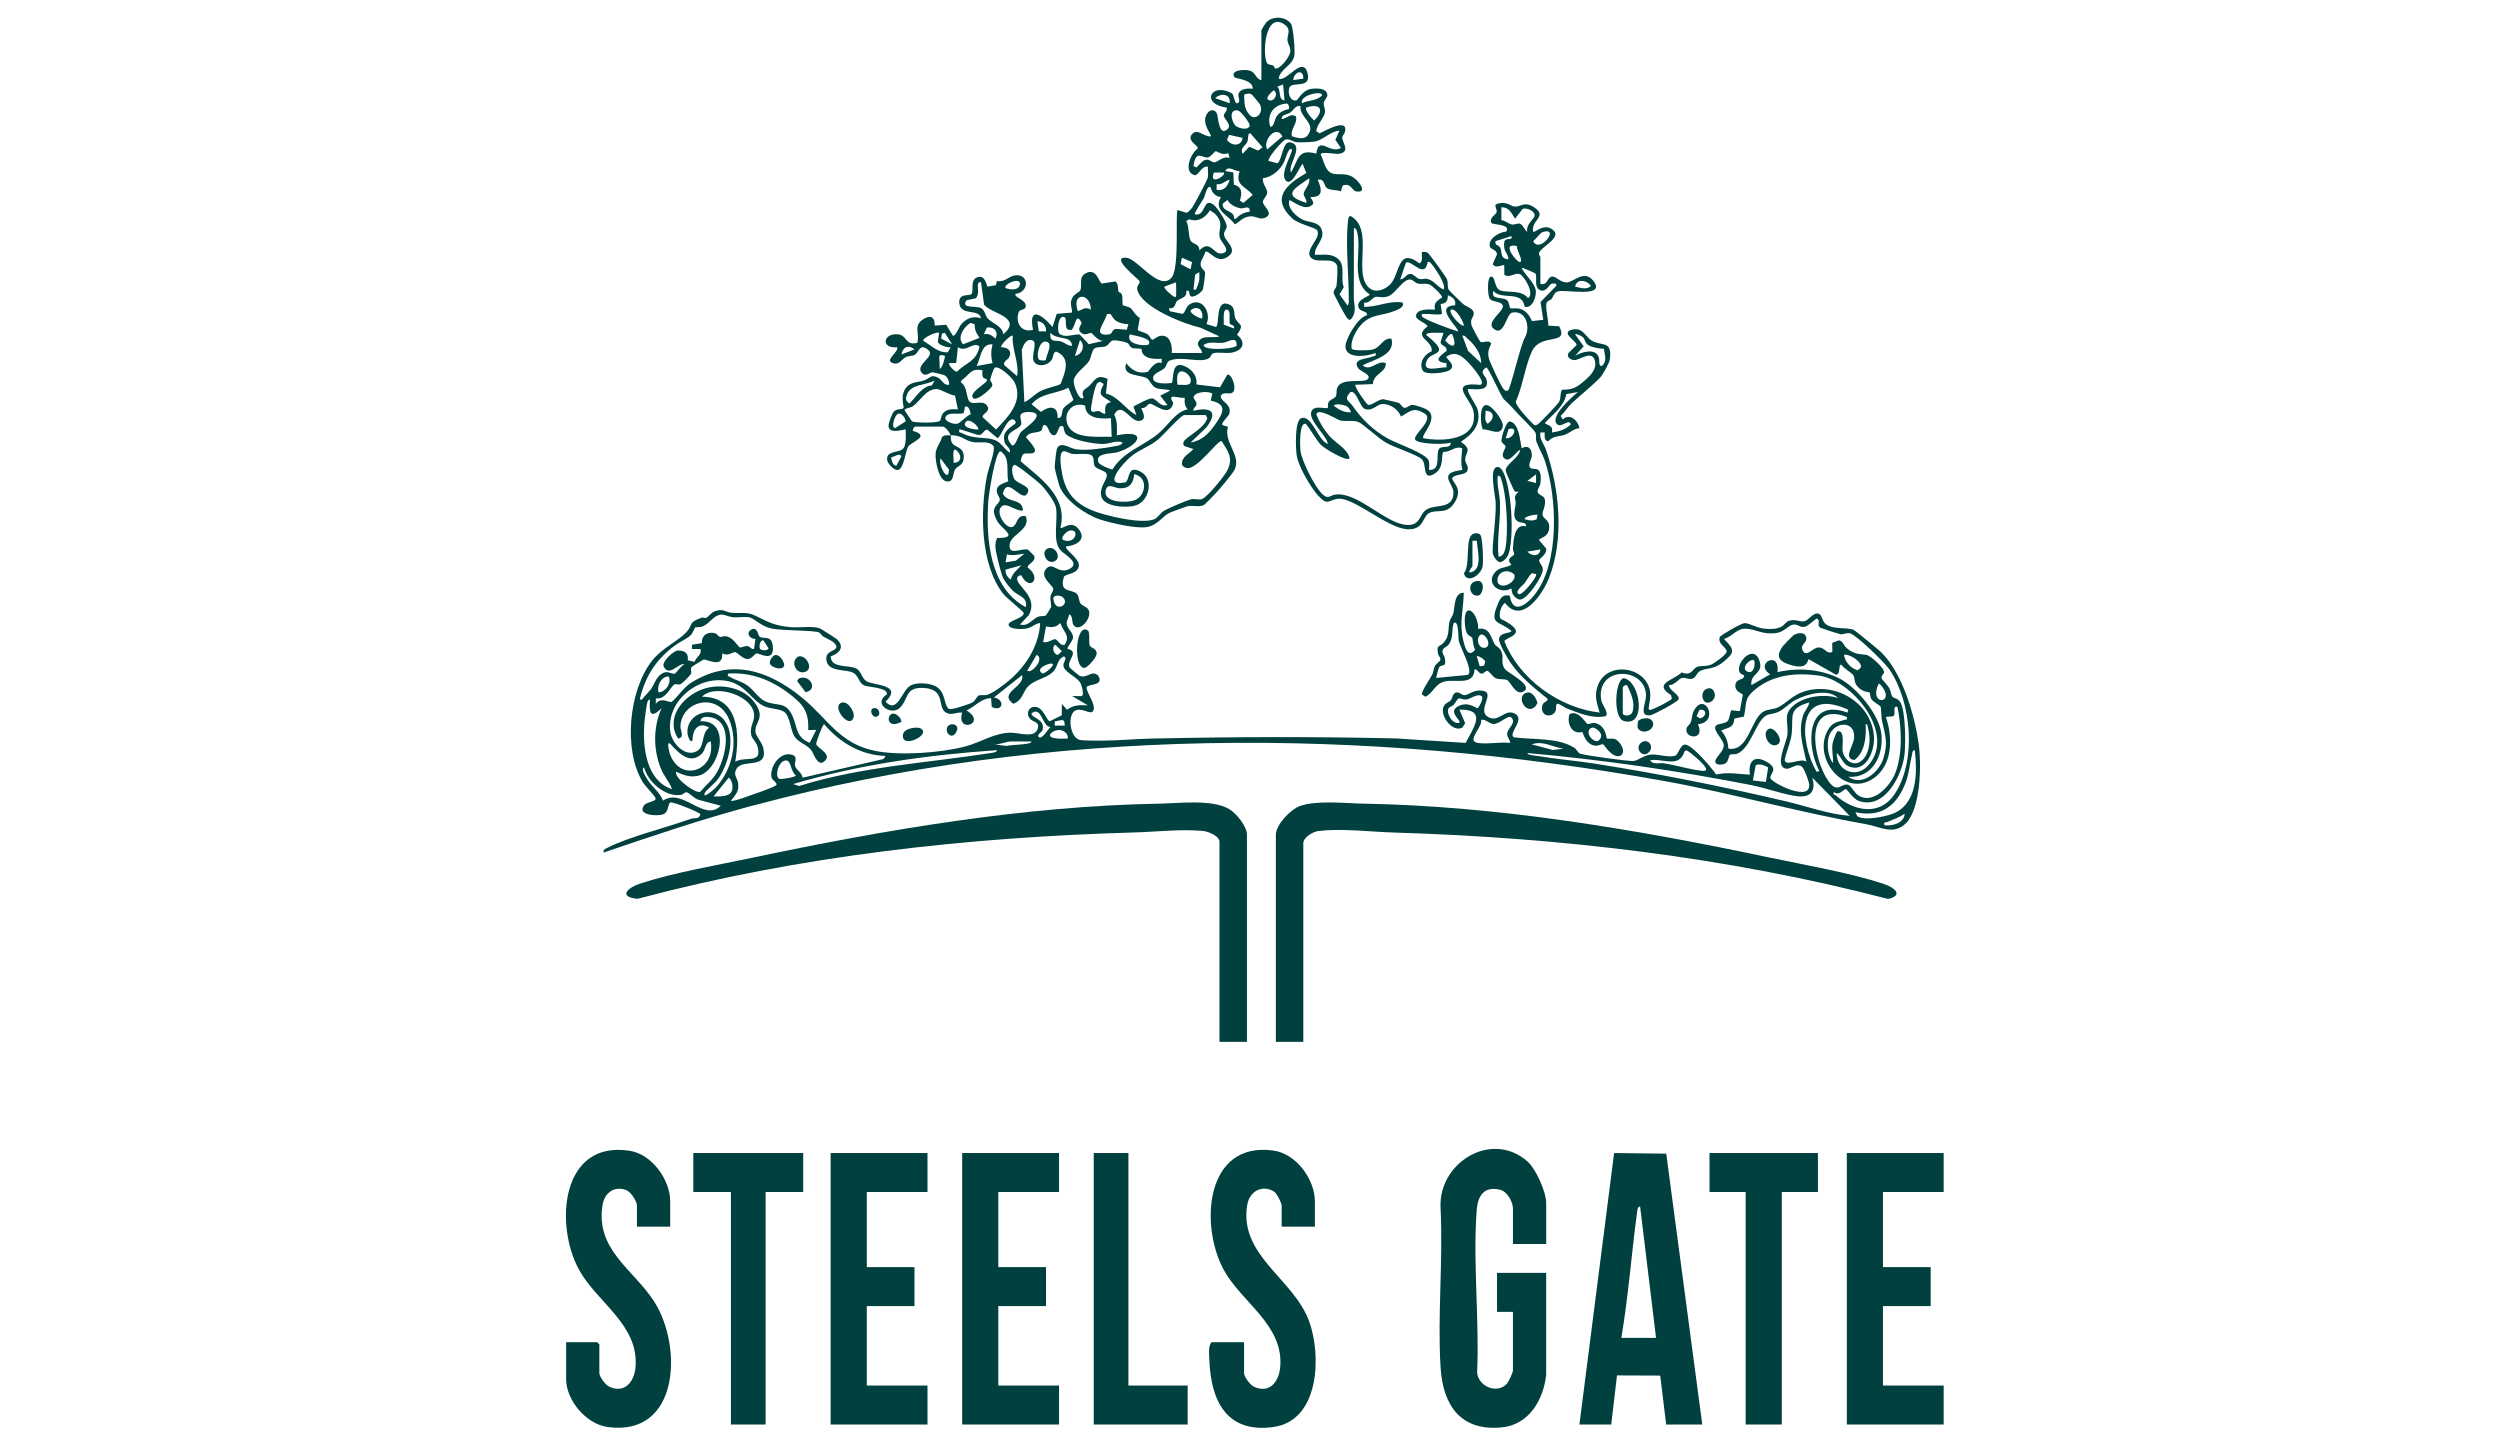
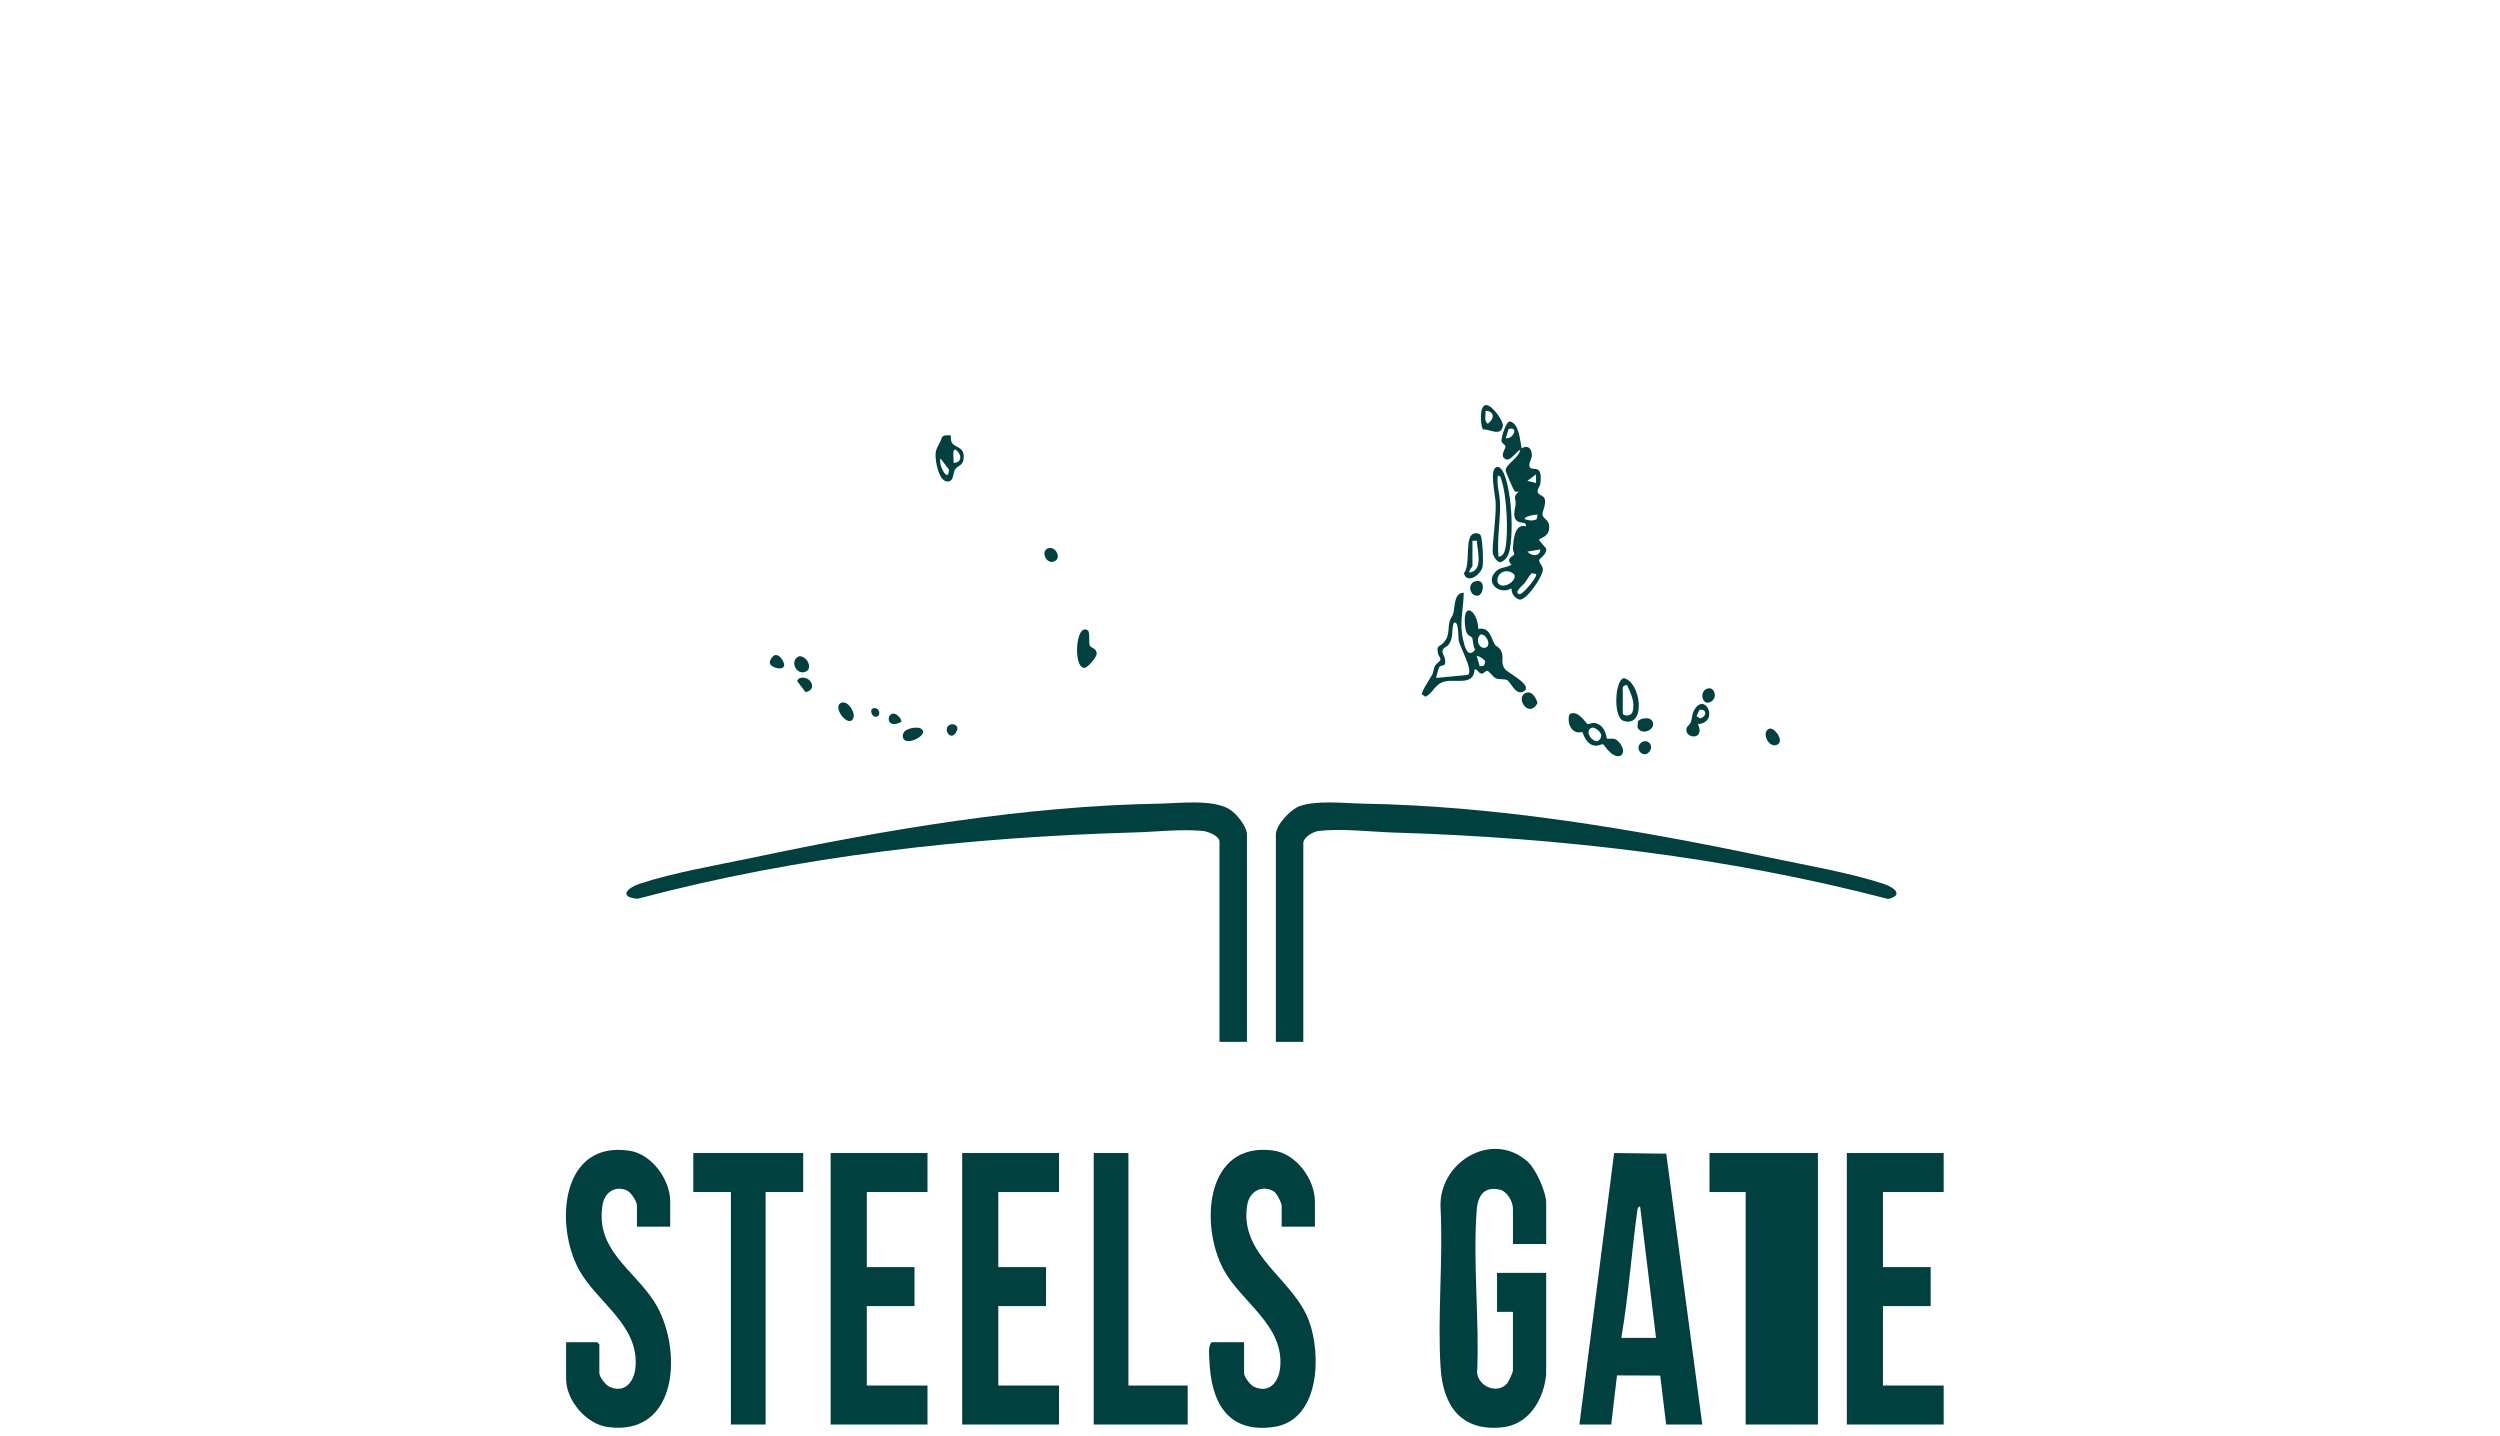
<svg xmlns="http://www.w3.org/2000/svg" width="141" height="81" viewBox="0 0 141 81" fill="none">
  <g clip-path="url(#clip0_10915_17757)">
    <path d="M68.779 47.48V58.76H70.328V47.072C70.328 46.605 69.725 45.868 69.325 45.632C68.362 45.065 66.498 45.306 65.4 45.325C57.772 45.457 49.959 46.79 42.512 48.36C40.526 48.779 37.97 49.216 36.086 49.84C35.386 50.071 34.86 50.589 35.957 50.693C45.081 48.261 54.564 47.221 64.01 46.949C65.253 46.914 66.595 46.749 67.846 46.866C68.142 46.893 68.781 47.149 68.781 47.48H68.779Z" fill="#00413F" />
-     <path d="M42.51 45.425C59.201 40.956 76.878 41 93.825 44.042C97.661 44.73 101.411 45.813 105.242 46.482C106.023 46.618 106.799 47.142 107.504 46.42C108.339 45.565 108.373 43.086 108.216 41.963C107.985 40.326 107.309 37.996 106.122 36.806C105.985 36.669 104.643 35.567 104.549 35.527C104.153 35.359 103.443 35.527 102.991 35.212C102.769 35.056 102.78 34.701 102.592 34.623C102.268 34.488 102.029 35.001 101.742 35.044C101.506 35.08 101.256 34.899 100.897 35.014C100.712 35.074 100.63 35.259 100.487 35.337C100.19 35.501 99.815 35.487 99.485 35.455C99.109 35.419 98.663 35.152 98.407 35.143C98.226 35.137 97.033 35.827 96.999 35.927C96.86 36.339 97.359 36.467 97.384 36.742C97.399 36.905 96.688 37.413 96.518 37.48C96.202 37.605 95.983 37.53 95.741 37.6C95.468 37.678 95.416 38.169 94.847 37.921C94.38 38.388 93.203 38.544 94.247 39.206L94.291 39.409C94.25 39.508 93.257 40.008 93.115 40.028C92.98 40.048 92.982 40.031 92.991 39.906C93.008 39.658 93.087 39.461 93.078 39.17C93.03 37.606 90.603 37.178 90.096 38.723C89.906 39.301 90.071 39.645 90.22 40.19C87.955 39.926 85.69 38.309 84.846 36.167C84.903 35.925 86.41 35.771 84.635 34.898C84.496 34.67 84.656 34.158 84.881 34.002C85.822 35.249 86.987 33.533 87.348 32.638C88.238 30.43 87.959 27.552 87.185 25.346C87.071 25.022 86.808 24.768 86.879 24.391H87.122C87.116 24.554 87.076 24.887 87.327 24.883C87.627 24.552 87.976 24.634 88.267 24.517C88.518 24.416 88.777 24.178 89.079 24.146C89.011 23.716 88.527 23.283 88.141 23.657L88.019 23.456C88.257 23.251 88.401 22.975 88.628 22.76C89.138 22.28 89.77 21.792 90.253 21.288C90.388 21.148 90.77 20.469 90.794 20.282C90.943 19.144 90.325 19.565 89.753 19.197C89.363 18.946 89.255 18.357 88.506 18.647C88.166 18.873 88.918 19.231 88.919 19.463L88.464 19.909C88.328 20.133 88.588 20.306 88.792 20.309C89.11 20.315 89.814 19.698 89.959 20.377C90.064 20.866 89.632 21.253 89.285 21.542C88.872 21.885 88.658 21.982 88.096 21.982C87.97 22.197 88.053 22.392 87.945 22.645C87.891 22.773 86.816 23.898 86.714 23.944C86.65 23.972 86.599 24.003 86.528 23.973C86.293 23.747 85.482 22.917 85.492 22.648C85.88 21.798 86.02 20.619 86.406 19.806C86.908 18.748 88.516 19.519 87.938 18.402L87.322 18.366C87.345 18.044 87.121 17.298 87.242 17.056C87.292 16.958 87.451 16.935 87.501 16.87C87.619 16.714 87.65 16.497 87.846 16.442C88.181 16.285 90.666 16.854 89.857 15.83C89.351 15.19 88.766 15.901 88.384 15.926C87.995 15.951 87.752 15.541 87.505 15.604C87.245 15.669 87.269 16.146 86.877 16V14.493C86.877 14.466 86.802 14.397 86.795 14.322C86.764 13.964 88.291 13.377 87.493 12.901C87.015 12.615 86.549 13.157 86.469 13.068C86.334 12.396 87.327 12.212 86.509 11.683C85.973 11.338 85.805 11.659 85.448 11.651C85.204 11.644 85.033 11.381 84.572 11.461C84.137 11.534 84.453 11.737 84.411 11.961C84.384 12.108 83.969 12.275 84.11 12.574C84.191 12.692 85.242 12.623 84.947 13.069C84.571 13.066 83.891 13.489 84.03 13.911C84.082 14.069 84.395 14.068 84.433 14.337L84.187 14.902C84.358 15.139 84.611 14.978 84.837 14.942L84.847 15.503C85.185 15.703 85.445 15.337 85.733 15.471C85.969 15.579 86.568 16.56 86.183 16.814C85.794 16.337 85.104 16.518 84.65 16.391C84.302 16.293 84.336 15.746 84.187 15.633C83.848 15.373 83.887 16.638 84.017 16.842C84.157 17.065 84.739 16.971 84.762 17.265C84.788 17.586 83.809 18.16 84.224 18.527C84.826 19.06 84.949 17.694 85.286 17.629C86.062 17.482 86.322 18.421 86.019 19.014C85.771 19.36 85.193 21.986 85.041 22.029C84.894 22.069 84.845 21.999 84.767 21.896C84.636 21.724 84.035 20.451 83.98 20.239C83.887 19.886 83.956 19.697 84.105 19.383C83.977 19.122 83.611 19.381 83.488 19.269C83.439 19.224 83.023 18.451 83 18.364C82.898 17.971 83.078 17.963 83.115 17.732C83.169 17.392 82.693 17.308 82.512 17.142C82.408 17.047 81.722 16.38 81.697 16.327C81.622 16.167 81.682 15.958 81.613 15.759C81.569 15.628 80.603 14.292 80.516 14.249C80.411 14.195 80.302 14.203 80.19 14.209C80.173 14.432 80.27 14.704 80.069 14.859C78.741 13.86 78.995 15.599 78.317 16.125C77.936 16.422 77.438 16.544 77.103 16.112C76.373 15.169 77.493 12.889 76.156 12.173C76.038 12.248 76.043 12.331 76.029 12.453C75.874 13.812 76.085 15.61 76.072 17.017C76.072 17.067 76.052 17.213 75.993 17.221L75.55 16.599L75.79 16.202C75.587 15.702 75.904 14.995 75.481 14.614C75.099 14.268 74.634 14.384 74.159 14.37C74.124 13.822 74.782 13.514 74.524 12.906C74.356 12.514 73.844 12.539 73.543 12.42C73.157 12.268 72.552 11.727 72.731 11.277C73.076 11.467 73.637 11.891 73.998 11.562C74.2 11.453 73.882 11.139 73.914 11.115C74.667 11.131 74.54 10.666 74.322 10.138C74.701 10.057 74.662 10.437 74.812 10.584C74.978 10.748 75.396 10.696 75.624 10.79L75.718 10.476C76.171 10.271 76.262 10.755 76.481 10.794C77.202 10.921 76.612 10.144 76.252 9.959C75.846 9.75 75.563 9.877 75.193 9.795C74.726 9.693 74.675 9.067 74.486 8.712C74.503 8.523 75.28 8.706 75.506 8.675C76.217 8.578 75.676 8.009 75.705 7.74C75.717 7.632 75.824 7.555 75.848 7.467C76.079 6.608 74.766 7.359 74.429 7.52L74.24 7.407C74.247 7.046 74.695 6.632 74.728 6.344C74.752 6.137 74.64 5.962 74.662 5.798C74.68 5.657 74.862 5.498 74.862 5.373C74.862 4.945 74.194 4.962 73.89 5.025C73.454 5.116 73.175 5.652 73.126 5.662C72.725 5.753 72.579 5.105 72.764 4.877C72.973 4.619 74.001 5.008 73.735 4.088C73.459 3.134 72.559 4.646 72.12 4.436C72.183 3.9 72.882 3.712 72.998 3.156C73.053 2.887 72.942 1.533 72.812 1.344C72.52 0.922 71.778 0.883 71.424 1.257C71.37 1.313 71.142 1.68 71.142 1.709V4.519C70.833 4.47 70.819 4.085 70.494 3.985C70.188 3.891 69.335 3.959 69.63 4.359C69.695 4.448 70.681 4.48 70.653 5.007C70.385 4.971 69.928 4.995 69.849 5.311C69.807 5.479 70.01 5.731 69.795 5.821C69.62 5.895 69.609 5.328 69.466 5.256C68.272 4.617 67.712 5.877 69.185 6.067C69.245 6.251 69.023 6.383 69.022 6.514C69.02 6.707 69.508 7.036 69.228 7.288C68.734 7.727 68.71 6.576 68.636 6.411C68.516 6.146 68.252 6.164 68.09 6.396C67.702 6.957 68.378 7.613 68.289 7.694C67.866 7.732 67.482 7.124 67.159 7.671C67.057 8.038 67.584 8.179 67.549 8.376C67.12 8.69 66.714 9.765 67.417 9.884C67.629 9.829 67.804 9.318 68.126 9.405C68.11 9.6 68.157 9.822 68.122 10.012C68.098 10.142 67.35 11.566 67.23 11.726C67.176 11.798 67.001 11.983 66.927 12.002L66.415 11.848C66.283 11.986 66.53 15.087 66.091 15.637C65.405 16.497 64.16 14.575 63.512 14.535C62.583 14.476 64.211 15.745 64.259 15.839C64.341 15.998 64.08 16.084 64.144 16.346C64.391 17.346 66.786 18.277 67.718 18.485L68.778 18.974C68.443 19.089 67.876 18.884 67.63 19.213C67.412 19.506 67.781 19.636 67.799 19.91H66.088C66.126 19.46 65.984 18.834 65.415 18.948C65.285 18.974 65.024 19.173 64.985 19.169C64.935 19.164 64.832 18.936 64.732 18.861C64.564 18.738 64.336 18.727 64.166 18.61L64.286 17.927C64.048 17.812 63.912 17.499 63.768 17.381C63.647 17.285 63.35 17.247 63.326 17.211C63.288 17.155 63.326 16.808 63.282 16.641C63.243 16.496 63.109 16.494 63.096 16.466C63.02 16.297 63.104 16.022 62.909 15.872L62.144 15.993C61.986 15.943 61.86 15.124 61.28 15.39C60.807 15.607 61.044 16.037 60.939 16.353C60.886 16.512 60.495 16.566 60.413 16.974C60.362 17.227 60.47 17.387 60.463 17.628L59.599 17.702L59.362 18.441C58.799 17.778 57.983 17.186 58.262 18.605C57.582 18.776 57.252 18.191 57.457 17.598C57.517 17.422 57.849 17.509 57.855 17.266C57.866 16.878 57.136 16.768 57.284 16.571C58.039 16.489 58.077 15.452 57.262 15.528C56.913 15.561 56.646 15.951 56.229 15.848L56.171 16.084L55.699 16.166C55.65 16.162 55.59 15.506 55.161 15.625C54.682 15.758 54.931 16.383 54.802 16.575C54.702 16.724 54.049 16.498 54.104 17.093C54.176 17.857 55.238 17.375 55.326 17.953C54.9 17.801 54.522 17.946 54.222 18.276C54.084 18.428 53.914 18.974 53.737 18.932L53.37 18.319L52.717 18.362C52.735 17.833 52.427 17.749 52.024 18.036C51.502 18.409 51.888 18.812 51.734 19.334C51.036 19.519 51.174 18.889 50.627 18.853C49.764 18.797 49.699 19.685 50.596 19.583C50.719 19.823 49.968 20.253 50.267 20.439C50.715 20.665 50.84 20.248 51.106 20.132C51.257 20.065 51.434 20.091 51.572 20.026C51.836 19.9 51.845 19.313 52.352 19.74C52.787 20.108 51.609 20.558 51.975 21.013C52.202 21.297 52.438 20.996 52.593 20.995C52.626 20.995 53.176 21.127 53.228 21.146C53.428 21.214 53.551 21.505 53.53 21.698C53.229 21.761 53.129 21.419 52.908 21.302C52.489 21.08 52.454 21.35 52.108 21.459C51.703 21.587 51.311 21.524 51.047 21.946C50.837 22.284 50.918 22.634 50.967 23.004C50.871 23.126 50.607 23.025 50.427 23.2C50.308 23.316 50.104 23.868 50.112 24.024C50.139 24.536 51.044 24.182 51.083 24.223C51.074 24.523 51.157 25.167 50.874 25.357C50.623 25.524 49.953 25.445 50.038 25.956C50.071 26.16 50.418 26.529 50.632 26.509C50.97 26.479 51.065 25.48 51.211 25.206C51.359 24.928 52.538 24.6 51.49 24.304C51.456 24.228 51.563 24.06 51.613 24.06H53.162C53.326 24.06 53.563 24.385 53.61 24.549C54.254 24.533 54.395 24.855 54.892 24.937C55.28 25.002 55.785 24.822 56.042 25.174C56.133 25.44 55.745 26.44 55.671 26.814C55.278 28.813 55.27 31.839 56.591 33.502C56.777 33.736 57.722 34.485 57.734 34.562C57.786 34.897 56.717 35.005 56.909 35.303C57.034 35.498 57.591 35.486 57.808 35.463C58.218 35.419 58.304 35.185 58.663 35.138C58.607 36.376 57.901 37.511 56.99 38.312C56.7 38.568 56.021 39.088 55.669 39.191C55.526 39.234 55.343 39.178 55.212 39.223C55.09 39.264 55.03 39.498 54.862 39.607C54.704 39.709 53.645 40.059 53.528 39.986C53.193 39.778 53.388 38.983 52.712 38.679C52.366 38.524 51.711 38.479 51.377 38.65C50.845 38.922 50.638 40.295 49.941 39.576C50.953 38.614 49.316 38.664 48.886 38.431C48.608 38.279 48.581 37.862 48.303 37.71C47.882 37.479 46.862 37.72 46.852 37.021C47.353 36.842 47.663 36.49 47.196 36.046C47.156 36.007 46.302 35.464 46.249 35.443C45.867 35.289 45.072 35.412 44.609 35.372C43.657 35.289 43.357 35.088 42.576 34.714C42.102 34.488 41.744 34.609 41.262 34.561C40.894 34.524 40.822 34.309 40.339 34.467C40.098 34.547 39.945 34.802 39.832 34.847C39.758 34.876 39.645 34.807 39.568 34.836C38.772 35.134 39.128 35.18 38.732 35.63C38.262 36.161 37.362 36.52 36.778 37.262C35.463 38.935 35.137 42.296 36.258 44.121C36.403 44.358 36.959 44.904 36.977 45.032C37.003 45.221 36.409 45.243 36.317 45.434C35.919 45.978 37.047 46.047 37.388 45.933C37.748 45.812 37.64 45.293 37.826 45.259C38 45.223 39.524 45.841 39.502 45.929C39.426 46.23 39.181 46.104 38.947 46.187C37.57 46.685 35.504 47.182 34.285 47.802C34.157 47.866 34.01 47.904 34.041 48.086C36.838 47.126 39.642 46.188 42.501 45.422L42.51 45.425ZM88.835 20.073L89.318 19.533L88.834 18.852C88.906 18.795 89.231 18.965 89.299 19.039C89.404 19.157 89.384 19.335 89.572 19.459C89.785 19.599 90.204 19.66 90.458 19.673C90.502 20.028 90.667 20.363 90.341 20.643C90.145 20.665 90.228 20.335 90.172 20.157C90.004 19.612 89.19 19.845 88.834 20.073H88.835ZM88.341 22.23L88.997 22.11C88.723 22.334 87.309 23.551 87.851 23.948C88.091 24.124 88.509 23.578 88.59 23.942C88.29 24.235 87.936 24.331 87.531 24.392C87.6 23.988 87.374 24.044 87.124 23.861C87.585 23.363 88.209 22.929 88.341 22.23ZM89.73 16.124C89.5 16.367 89.112 16.228 88.835 16.164C88.931 15.693 89.502 15.793 89.73 16.124ZM87.017 13.085C88.025 12.782 86.822 14.342 86.471 13.601C86.628 13.487 86.852 13.135 87.017 13.085ZM84.678 11.686C85.142 11.7 85.229 12.015 85.451 12.336L85.877 11.78C86.117 11.693 86.62 11.916 86.544 12.2C86.506 12.342 86.032 12.7 86.144 13.07C85.986 13.001 85.912 12.69 85.735 12.62C85.603 12.568 85.453 12.678 85.296 12.664C85.09 12.645 84.898 12.432 84.678 12.416V11.686ZM84.859 14.069C84.882 14.176 85.255 14.697 84.965 14.616C84.597 14.515 84.73 14.228 84.619 13.983C84.537 13.803 84.283 13.851 84.35 13.6L85.248 13.315C85.311 13.62 84.936 13.365 84.852 13.611C84.809 13.732 84.832 13.94 84.859 14.07V14.069ZM85.696 14.778C85.55 14.773 84.598 13.64 85.571 13.887C85.467 14.027 85.998 14.789 85.696 14.778ZM85.678 17.404C85.529 17.367 85.239 17.419 85.177 17.376C85.131 17.345 85.123 17.056 85.003 16.939C84.778 16.721 84.056 16.951 84.229 16.41C84.679 16.953 85.847 16.348 85.99 17.297C86.424 17.43 86.661 16.728 86.619 16.39C86.565 15.952 85.997 15.505 85.819 15.107C85.852 15.081 86.574 15.393 86.598 15.427C86.728 15.604 86.475 16.209 86.881 16.373C87.179 16.494 87.388 16.068 87.467 16.023C87.549 15.975 87.847 15.95 87.773 16.124L86.885 17.035L87.04 18.038L86.4 18.11C86.272 17.772 86.038 17.494 85.677 17.404H85.678ZM73.508 4.435L72.938 4.517C72.974 4.071 73.512 3.834 73.508 4.435ZM50.844 19.991C50.912 19.581 51.225 19.416 51.576 19.707L50.844 19.991ZM50.557 26.262C50.382 26.303 50.239 25.917 50.276 25.778C50.471 25.783 50.701 25.511 50.842 25.733L50.558 26.264L50.557 26.262ZM43.75 44.303C43.602 44.424 42.437 44.824 42.162 44.916C42.005 44.968 41.32 45.23 41.223 45.158C41.496 44.808 41.701 44.633 41.626 44.145C41.582 43.858 41.322 43.695 41.558 43.334C41.918 42.783 43.358 43.425 43.042 42.16C42.963 41.847 42.633 41.519 42.609 41.283C42.55 40.706 43.207 40.52 42.563 39.626C41.932 38.75 40.589 38.521 39.62 38.874C38.499 39.282 37.5 40.51 38.249 41.657C38.626 41.585 38.371 41.202 38.377 40.973C38.414 39.55 40.458 38.98 41.122 40.577C41.655 41.858 41.297 43.374 40.406 44.383C40.335 44.463 39.57 45.149 39.757 44.712C39.811 44.584 40.324 44.17 40.475 43.965C41.103 43.112 41.578 41.371 40.767 40.525C40.048 39.775 38.681 40.285 38.774 41.372C38.785 41.505 38.941 41.978 39.064 41.74C39.046 41.144 39.422 40.668 39.999 41.047C39.526 41.346 39.776 42.115 39.29 42.373C38.628 42.724 37.894 41.907 37.807 41.285C37.562 39.533 39.403 38.047 41.081 38.422C42.06 38.641 42.411 39.523 43.095 39.83C43.438 39.984 44.006 39.974 44.236 40.156C44.577 40.424 44.567 41.16 44.81 41.537C45.045 41.9 45.517 41.992 45.752 42.307C45.892 42.495 46.103 43.24 46.471 42.957C47.02 42.537 46.036 42.191 46.034 41.946C46.034 41.844 46.396 40.846 46.482 40.846C47.376 41.889 48.541 42.588 49.947 42.636L49.834 42.808L45.265 43.862C45.236 43.58 44.905 43.42 44.844 43.208C44.782 42.99 45.035 42.678 44.672 42.57C44.003 42.369 43.424 43.214 43.506 43.812C43.537 44.044 43.928 44.161 43.752 44.305L43.75 44.303ZM41.202 44.731C41.017 44.929 40.504 44.931 40.246 44.913L41.102 43.857C41.333 44.024 41.387 44.534 41.203 44.731H41.202ZM42.369 41.449C42.409 41.663 42.646 41.839 42.717 42.077C43.03 43.129 42.044 42.625 41.468 42.959C41.735 41.383 41.667 39.309 39.593 39.294C40.339 38.522 42.569 39.258 42.532 40.39C42.521 40.738 42.281 40.988 42.368 41.448L42.369 41.449ZM37.31 39.946C36.81 41.084 36.838 42.396 37.352 43.528C37.423 43.682 37.951 44.43 37.88 44.506C36.448 44.002 36.258 42.194 36.333 40.883C36.346 40.658 36.464 39.687 36.534 39.537C36.551 39.5 36.64 39.435 36.657 39.457C36.612 40.184 36.661 40.584 37.309 39.946H37.31ZM37.783 42.529C37.747 42.432 37.564 41.685 37.836 41.986C38.253 42.447 38.924 43.172 39.587 42.504C39.814 42.275 39.759 41.857 40.083 41.819C40.379 43.467 38.384 44.17 37.783 42.529ZM38.126 43.53C38.572 43.704 38.862 43.86 39.371 43.755C40.609 43.498 41.305 40.595 39.511 40.678C39.52 40.296 40.176 40.436 40.401 40.563C41.32 41.084 40.867 42.794 40.451 43.532C40.19 43.995 39.824 44.261 39.496 44.655C39.271 44.783 38.054 43.936 38.125 43.53H38.126ZM46.033 41.169L45.667 41.894C44.861 41.571 44.979 40.989 44.686 40.356C44.297 39.512 43.781 39.862 43.135 39.542C42.784 39.369 42.51 38.929 42.194 38.69C41.834 38.419 41.481 38.372 41.163 38.175C41.078 38.123 41.021 38.179 41.06 37.991C42.325 37.896 43.485 38.345 44.477 39.098C45.266 39.697 45.634 40.106 45.582 41.172L46.033 41.169ZM43.967 43.931C43.683 43.842 43.863 42.956 44.298 42.891C44.641 42.839 44.57 43.526 44.891 43.734C44.885 43.832 44.063 43.961 43.967 43.931ZM55.931 42.463C52.303 43.032 48.594 43.229 45.072 44.329L44.729 44.222C48.459 43.115 52.341 42.576 56.223 42.309C56.236 42.431 56.015 42.45 55.93 42.463H55.931ZM57.723 41.972C57.417 42.016 57.072 42.005 56.759 42.068L56.062 41.983C56.327 42.016 56.782 41.819 56.999 41.819H58.182C58.167 41.938 57.827 41.957 57.723 41.972ZM58.589 41.574C58.445 41.436 58.775 41.284 58.801 41.174C58.959 40.521 58.128 40.495 58.182 40.232C58.75 39.788 58.769 40.978 59.241 41.006C59.139 41.097 58.755 41.733 58.589 41.574ZM60.219 41.656C59.944 41.654 59.672 41.684 59.4 41.615C58.948 41.502 59.452 41.106 59.833 41.182C60.043 41.223 60.269 41.422 60.219 41.656ZM59.485 40.923L59.492 40.686L59.922 40.603L60.019 40.675L60.056 40.923H59.485ZM83.334 41.898C82.684 41.779 83.637 41.002 83.536 40.597C83.796 40.548 84.004 40.827 84.227 40.833C84.561 40.84 84.987 40.376 85.198 40.438C85.592 40.734 85.024 41.069 85.004 41.376C84.989 41.599 85.171 41.697 85.167 41.899C84.616 41.832 83.856 41.994 83.335 41.897L83.334 41.898ZM82.312 40.76C81.925 40.899 81.539 40.199 81.699 39.946C81.746 39.872 81.913 39.826 81.99 39.746C82.081 39.651 82.196 39.407 82.278 39.388C82.355 39.372 82.524 39.465 82.67 39.455C82.932 39.436 83.318 39.1 83.538 39.25C83.743 39.352 83.379 39.935 83.329 39.946C82.984 39.758 82.675 39.633 82.294 39.806C81.577 40.13 82.449 40.638 82.312 40.76ZM100.739 45.198C97.165 44.355 93.543 43.634 89.913 43.064C88.817 42.893 87.698 42.807 86.607 42.62C86.494 42.6 86.165 42.597 86.146 42.471C90.393 42.849 94.618 43.467 98.799 44.285C99.567 44.435 100.733 44.854 101.432 44.913C102.182 44.978 102.42 44.536 102.208 43.855L104.326 46.014C103.131 45.923 101.926 45.478 100.74 45.197L100.739 45.198ZM86.39 41.983C86.998 41.75 87.589 42.139 88.182 42.227L87.581 42.298L86.39 41.983ZM93.075 42.879C93.574 42.77 94.338 43.139 94.749 42.799C95.168 42.453 94.794 41.978 95.644 42.712C95.798 42.845 96.586 43.524 96.026 43.476C95.376 43.421 94.53 43.154 93.838 43.05C93.586 43.013 93.201 43.146 93.074 42.879H93.075ZM98.862 44.018L99.021 43.161C99.204 43.049 99.549 43.171 99.724 43.282L99.596 44.1L98.862 44.018ZM101.878 42.959C101.567 42.712 100.671 43.288 100.66 42.844C100.759 42.347 101.001 41.867 101.055 41.361C101.155 40.399 100.818 39.96 102.042 39.62C101.997 39.906 101.78 40.078 101.69 40.368C101.405 41.287 101.694 42.062 101.88 42.959H101.878ZM104.243 40.028L104.201 40.191C101.853 39.32 101.847 42.055 102.612 43.489L102.451 43.529C101.465 41.754 101.303 38.695 104.243 40.028ZM98.987 38.889C100.013 38.049 101.26 37.934 102.549 38.096C104.474 38.338 106.995 41.424 105.34 43.199C104.654 43.934 103.574 43.46 103.593 42.471C103.854 42.68 103.929 43.086 104.264 43.223C105.271 43.634 105.767 42.276 105.688 41.475C105.506 39.603 103.48 38.422 101.719 39.011C101.103 39.216 100.758 39.648 100.307 39.881C100.037 40.02 99.731 39.989 99.485 40.119C98.739 40.51 98.641 42.419 97.48 42.223C97.469 41.853 97.327 41.48 97.072 41.209C97.464 41.007 97.774 41.097 97.815 40.527L98.356 40.415C98.538 39.652 98.327 39.429 98.988 38.889H98.987ZM98.944 37.258C99.002 37.537 98.9 38.045 98.538 37.872C98.139 37.681 98.753 37.078 98.944 37.258ZM107.014 39.864C107.252 40.996 107.323 42.516 106.892 43.609C106.61 44.322 105.653 45.389 104.818 44.869C104.618 44.744 104.372 44.307 104.27 44.272C103.828 44.121 103.66 44.815 103.116 44.045C102.263 42.84 101.672 39.495 104.161 40.435C104.185 40.648 104.159 40.563 104.042 40.598C103.576 40.736 103.307 40.753 103.056 41.243C102.211 42.888 104.2 45.162 105.831 43.771C106.767 42.972 106.729 41.502 106.362 40.435L106.775 40.399C106.971 40.264 106.689 39.789 107.014 39.864ZM104.598 42.864C105.193 42.394 105.262 41.548 105.222 40.843C105.341 40.823 105.335 40.986 105.359 41.071C105.519 41.627 105.475 42.47 105.021 42.882C104.562 43.298 104.005 42.88 103.922 42.344C103.878 42.055 104.085 41.158 103.632 41.248C103.569 41.261 103.369 41.839 103.354 41.949C103.301 42.32 103.398 42.678 103.387 43.042C103.104 42.713 103.049 42.122 103.109 41.706C103.252 40.712 104.638 40.514 104.572 41.614C104.545 42.071 103.921 42.782 104.597 42.865L104.598 42.864ZM106.282 46.543C106.237 46.31 106.344 46.411 106.46 46.359C106.787 46.209 107.127 46.108 107.422 45.892C107.404 46.423 106.724 46.602 106.282 46.543ZM107.993 42.308C108.133 43.502 108.157 45.195 106.91 45.827C106.482 46.043 105.128 46.324 104.757 46.031C104.736 46.015 104.642 45.818 104.651 45.81C106.105 46.119 106.986 45.45 107.485 44.12C107.683 43.591 107.699 43.109 107.831 42.592C107.859 42.478 107.831 42.337 107.993 42.307V42.308ZM82.761 19.096C83.159 19.422 83.547 19.945 83.535 20.48L82.799 19.79L82.476 18.933C82.63 18.897 82.67 19.02 82.761 19.095V19.096ZM82.557 18.363C82.457 18.465 81.694 17.711 81.824 17.468C82.135 17.319 82.614 18.305 82.557 18.363ZM81.661 16.653C81.936 16.762 82.124 16.897 82.069 17.223C80.791 17.247 82.356 18.576 82.231 18.689C81.921 18.611 80.286 18.022 80.194 17.834C80.16 17.65 80.274 17.721 80.396 17.712C80.711 17.69 81.02 17.784 81.331 17.709L81.252 17.143C81.576 17.124 81.655 16.963 81.661 16.653ZM81.58 20.481V20.724C81.199 20.684 80.128 21.082 80.48 20.319C80.727 19.779 81.915 20.076 80.439 18.892C80.435 18.7 81.251 18.786 81.415 18.771L81.248 19.299C81.273 19.536 81.633 19.491 81.583 19.786C81.573 19.845 80.574 20.386 81.58 20.481ZM81.514 19.22C81.536 19.115 81.78 18.759 81.905 18.852C82.158 19.427 82.039 19.769 81.514 19.22ZM79.295 14.815C79.593 14.624 80.357 15.774 80.521 14.779C80.634 14.756 80.625 14.763 80.689 14.831C80.877 15.028 81.606 16.075 81.415 16.327C81.025 16.164 80.896 15.799 80.45 15.721C80.327 15.699 80.203 15.778 80.029 15.724C79.879 15.677 79.721 15.463 79.57 15.448C79.319 15.423 79.211 15.765 78.971 15.757L79.295 14.815ZM78.376 16.67C78.735 16.492 79.17 15.702 79.564 15.768C79.709 15.793 79.817 15.963 79.993 15.998C80.186 16.035 80.387 15.97 80.606 16.037C80.756 16.084 81.361 16.662 81.335 16.772C81.046 16.975 80.857 17.058 80.927 17.466C80.64 17.442 79.862 17.401 79.863 17.834C79.863 18.047 80.408 18.201 80.519 18.402C79.652 19.052 80.821 19.161 80.749 19.813C80.341 19.977 80.015 20.436 80.235 20.887C80.373 21.171 81.416 21.033 81.659 20.925C82.262 20.657 81.55 20.258 81.581 20.114C82.113 19.751 82.486 20.11 82.845 20.479C82.97 20.607 83.87 21.616 83.484 21.707C81.591 21.508 82.993 22.513 83.11 23.227C83.372 24.828 81.39 24.922 80.276 24.715C80.109 24.548 81.224 23.57 80.47 23.097C80.344 23.018 79.8 22.833 79.662 22.836C79.465 22.84 79.349 23.037 79.192 22.997C79.071 22.967 78.997 22.77 78.889 22.721C78.849 22.703 78.074 22.52 78.027 22.518C77.725 22.505 77.386 22.89 77.154 22.831C76.998 22.708 76.36 21.786 76.446 21.7L77.429 21.664C77.458 21.058 78.203 21.009 78.156 20.481C77.698 20.273 77.27 21 76.855 20.6C77.477 20.284 78.726 20.026 78.478 19.099C77.954 19.046 77.9 19.628 77.364 19.726C77.166 19.762 76.327 19.796 76.237 19.67C76.136 19.148 76.599 18.384 77.023 18.082C77.462 17.767 77.892 17.784 78.366 17.633C78.61 17.554 79.297 17.361 79.096 17.059C78.331 16.939 77.677 17.329 76.936 17.303V17.062C77.211 17.137 77.423 16.78 77.564 16.748C77.77 16.7 78 16.859 78.38 16.671L78.376 16.67ZM82.476 26.507C81.035 26.663 81.975 27.262 81.975 27.77C81.975 28.738 81 28.427 80.489 28.718C80.026 28.981 80.15 29.654 79.339 29.606C78.144 29.535 76.603 27.754 75.339 27.89C75.009 27.926 74.93 28.181 74.606 27.893C74.174 27.509 73.404 25.986 73.344 25.407C73.32 25.172 73.273 23.824 73.628 23.901C73.736 23.925 74.28 24.9 74.528 25.121C74.729 25.3 75.921 26.043 76.116 25.855C76.008 25.307 75.353 25.015 74.978 24.591C74.677 24.25 74.404 23.798 74.242 23.373C74.323 22.956 75.421 23.682 75.606 23.719C75.931 23.784 76.254 23.685 76.593 23.792C76.837 23.868 77.743 24.727 78.183 24.973C78.653 25.237 79.909 25.641 80.19 25.901C80.487 26.174 80.194 27.175 80.924 26.706C81.502 26.333 81.245 25.602 81.414 25.485C81.821 25.509 82.108 25.106 82.47 25.295C82.437 25.729 82.37 26.071 82.478 26.507H82.476ZM79.82 24.798C79.978 25.055 81.484 25.091 81.823 24.96C81.824 25.352 81.338 25.098 81.163 25.318C80.95 25.583 81.314 26.542 80.601 26.506C80.593 26.34 80.631 26.155 80.584 25.994C80.462 25.573 78.734 25 78.263 24.729C77.427 24.247 76.82 23.661 76.28 22.882C76.078 22.589 75.761 22.569 76.16 22.11C76.521 21.994 76.686 22.979 76.989 23.071C77.448 23.211 77.668 22.764 78.02 22.784C78.44 22.807 78.866 23.096 79.014 23.493C79.563 23.193 79.694 22.943 80.333 23.312C80.943 23.666 79.65 24.524 79.82 24.798ZM76.198 23.249C75.836 23.291 75.497 23.1 75.221 22.884C75.326 22.73 75.752 22.837 75.876 22.88C76.051 22.939 76.133 23.085 76.198 23.249ZM73.526 10.925C73.513 11.082 73.724 11.249 73.672 11.44C72.232 11.001 73.057 10.609 73.835 10.056C73.931 10.365 73.546 10.702 73.527 10.925H73.526ZM75.546 7.368L75.314 7.885L75.627 8.344C75.018 8.72 74.365 7.615 74.238 8.668C73.18 8.364 73.232 9.019 72.814 9.73C72.595 9.317 73.594 8.234 72.798 8.03C72.329 7.909 72.319 9.063 72.04 9.208L71.551 9.077C71.444 8.954 72.333 7.916 72.505 7.869C72.714 7.811 72.906 7.996 73.137 8.022C73.286 8.04 74.011 8.014 74.162 7.983C74.636 7.891 75.035 7.406 75.543 7.368H75.546ZM72.328 7.694L71.47 8.427C71.192 7.94 71.976 6.989 72.328 7.694ZM71.837 5.09C72.121 5.268 71.881 5.733 71.593 5.658C71.267 5.573 71.728 5.181 71.837 5.09ZM74.119 6.796C73.985 6.689 73.57 6.214 73.672 6.066C74.483 5.792 74.716 6.23 74.119 6.796ZM74.566 5.372C74.284 5.702 73.797 5.64 73.427 5.82C73.294 5.365 74.572 5.088 74.566 5.372ZM73.344 5.983C73.278 6.651 74.29 6.961 73.743 7.645C73.55 7.888 73.13 7.78 72.866 7.684C72.756 7.266 73.2 6.983 73.091 6.565C72.77 6.364 72.593 6.69 72.286 6.717C72.268 6.448 72.599 6.467 72.772 6.347C72.966 6.212 73.056 5.93 73.344 5.983ZM72.693 6.145C72.664 6.179 72.22 6.199 71.972 6.606C71.914 6.699 71.801 7.277 71.635 7.123C71.432 6.428 71.862 5.881 72.575 5.84C72.689 5.857 72.734 6.101 72.693 6.146V6.145ZM72.366 4.762L72.448 5.658C72.074 5.643 72.275 5.115 72.04 4.887L72.366 4.763V4.762ZM72.447 1.384C72.854 1.672 72.591 1.945 72.613 2.269C72.627 2.482 72.799 2.656 72.773 2.922C72.745 3.2 72.158 3.982 71.891 3.848C71.875 3.841 71.873 3.729 71.822 3.703C71.692 3.637 71.511 3.676 71.442 3.523C71.191 2.96 71.374 0.627 72.447 1.384ZM71.207 8.306L70.955 8.495L70.462 8.276L70.085 8.671C69.918 8.33 70.249 8.231 70.35 8C70.417 7.844 70.356 7.457 70.532 7.532L71.208 8.306H71.207ZM68.952 11.498L69.227 11.277C69.349 11.537 69.705 11.702 69.98 11.75C70.168 11.782 70.489 11.53 70.491 11.928C70.189 11.983 69.913 12.091 69.716 12.336H69.595C69.651 11.844 68.932 11.981 68.952 11.498ZM68.621 10.387C68.936 10.438 69.082 10.193 69.351 10.138C69.257 10.495 69.023 10.796 68.617 10.707L68.621 10.387ZM68.46 9.732L69.023 9.73C69.198 9.874 68.162 10.531 68.46 9.732ZM70.126 11.443L69.929 11.312C70.063 10.899 70.061 10.537 69.589 10.414L69.558 9.726L69.105 9.649C69.268 9.297 69.646 9.68 69.918 9.652C69.638 10.462 70.229 10.481 70.654 10.993L70.126 11.444V11.443ZM70.63 5.357C70.655 5.379 71.035 5.843 71.051 5.872C71.313 6.37 70.809 6.827 70.501 6.503C70.153 6.139 70.193 5.805 70.168 5.337C70.339 5.279 70.477 5.23 70.629 5.357H70.63ZM69.794 6.224C69.986 6.242 70.503 6.96 70.483 7.072C70.429 7.392 69.845 7.227 69.697 7.103C69.49 6.93 69.256 6.174 69.794 6.224ZM68.535 5.536C68.854 5.228 69.436 5.286 69.35 5.821L68.535 5.536ZM69.32 7.606L70.083 7.776C70.012 8.281 69.441 8.242 69.203 7.885L69.321 7.606H69.32ZM68.023 9.009C67.817 9.04 67.623 9.313 67.475 9.446L67.311 9.363C67.452 8.385 67.811 8.95 68.135 8.877C68.309 8.838 68.502 8.528 68.573 8.527C68.633 8.527 68.988 8.804 69.269 8.626L69.35 8.915C69.026 8.759 68.656 9.154 68.494 9.157C68.343 9.16 68.226 8.978 68.022 9.008L68.023 9.009ZM67.071 12.368C67.567 12.549 68.002 12.27 68.248 11.85C68.315 11.937 68.43 11.969 68.505 12.041C69.093 12.601 68.667 12.92 68.799 13.416C68.864 13.664 69.513 14.205 68.896 14.294C68.426 14.363 68.276 13.474 67.639 14.129C67.67 13.748 67.273 13.772 67.16 13.588C67.013 13.347 67.072 12.753 66.904 12.462L67.071 12.369V12.368ZM67.517 16.168C67.456 16.288 67.518 16.366 67.312 16.326L67.407 15.485L67.638 15.349C67.657 15.664 67.66 15.884 67.517 16.167V16.168ZM66.66 14.536L67.231 14.781L67.148 15.188L66.588 14.898L66.66 14.537V14.536ZM65.682 16.164L66.334 15.919C66.324 16.122 66.349 16.329 66.334 16.532C66.328 16.62 66.379 16.804 66.213 16.734C66.142 16.703 65.586 16.251 65.682 16.165V16.164ZM67.801 17.956C67.754 18.008 67.107 17.707 67.15 17.509C67.529 17.175 67.895 17.501 67.801 17.956ZM68.977 19.334C69.186 19.312 69.568 19.045 69.72 19.256L69.753 19.498C69.5 19.71 67.886 19.789 67.884 19.462C68.163 19.231 68.621 19.37 68.977 19.334ZM69.368 18.266C69.406 18.334 69.656 18.32 69.594 18.526L69.02 18.31C69.041 18.145 68.948 17.51 69.147 17.467C69.472 17.399 69.29 18.128 69.367 18.265L69.368 18.266ZM65.984 20.335C66.643 20.055 67.759 20.521 68.203 20.189C68.292 20.123 68.308 19.963 68.426 19.923C68.651 19.845 69.145 19.942 69.453 19.89C70.104 19.783 70.309 19.307 69.766 18.881C70.206 18.259 69.9 18.377 69.683 17.982C69.572 17.779 69.706 17.345 69.35 17.181C68.492 16.79 68.822 18.379 68.57 18.439L68.046 18.279C68.328 17.661 67.834 16.744 67.118 17.15C66.88 17.285 66.846 17.652 66.688 17.702L65.973 17.552L65.927 17.386C66.308 17.433 66.254 17.129 66.379 16.982C66.515 16.822 66.965 16.822 66.906 16.408C67.158 16.333 67.025 16.603 67.144 16.699C67.312 16.834 67.771 16.486 67.842 16.325C67.868 16.265 67.978 15.462 67.968 15.393C67.943 15.204 67.716 15.161 67.714 14.903C67.712 14.651 67.94 14.456 67.969 14.212C68.208 14.046 68.608 14.979 69.299 14.442C69.815 14.04 69.094 13.617 69.037 13.254C69.006 13.061 69.175 12.944 69.188 12.778C69.205 12.544 68.657 11.707 68.459 11.557C67.827 11.078 68.04 12.213 67.394 12.091C67.325 12.026 67.838 11.289 67.9 11.171C67.944 11.088 68.108 10.329 68.293 10.592C68.355 10.882 68.565 11.081 68.86 11.115C68.418 11.896 69.273 12.1 69.643 12.657C69.958 12.472 70.085 12.253 70.49 12.204C70.844 12.162 71.038 12.432 71.367 12.275C71.874 12.031 71.236 11.642 71.228 11.398C71.221 11.199 71.483 11.072 71.47 10.835C71.458 10.616 71.176 10.324 71.225 10.054C71.764 9.981 72.197 9.595 72.437 9.105C72.463 9.051 72.694 8.233 72.855 8.425C72.96 8.548 72.195 9.717 72.484 10.139C72.826 10.637 73.293 9.392 73.467 9.239L73.677 9.756C72.566 10.401 71.637 11.174 72.897 12.332C73.222 12.631 74.199 12.844 74.284 12.982C74.551 13.419 73.588 14.059 73.909 14.497C74.218 14.919 75.165 14.442 75.404 14.96C75.463 15.086 75.406 15.922 75.378 16.116C75.359 16.256 75.202 16.349 75.215 16.521C75.222 16.602 75.923 17.909 75.989 17.956C76.062 18.007 76.109 18.088 76.199 17.996C76.549 17.585 76.354 17.181 76.355 16.774C76.358 15.47 76.362 14.166 76.359 12.862C76.555 12.842 76.592 13.336 76.606 13.51C76.688 14.549 76.246 15.947 77.254 16.608C77.258 16.715 76.406 16.908 76.642 17.381C76.757 17.61 77.152 17.528 77.092 17.787C76.598 17.859 75.823 19.2 75.885 19.603C75.986 20.271 77.132 20.091 77.582 19.907C77.621 20.116 77.545 20.051 77.42 20.108C77.098 20.252 76.237 20.222 76.599 20.768C76.714 20.942 77.46 21.169 77.095 21.416C76.825 21.598 75.662 21.294 75.423 21.863C75.355 22.025 75.409 22.207 75.34 22.351C75.276 22.486 75.004 22.534 74.931 22.679C74.88 22.78 74.905 22.98 74.888 22.999C74.8 23.092 74.148 22.822 73.972 23.187C73.736 23.676 74.832 24.55 74.89 25.038C74.326 24.847 73.997 23.387 73.397 23.583C73.002 23.712 73.078 25.335 73.135 25.694C73.234 26.32 73.928 27.503 74.361 27.971C74.919 28.576 74.929 28.165 75.505 28.13C76.382 28.077 78.239 29.764 79.336 29.846C80.336 29.921 80.221 29.11 80.618 28.927C81.099 28.704 81.595 29.058 82.052 28.323C82.555 27.517 81.855 27.174 81.905 26.957C82.11 26.683 82.76 26.847 82.785 26.446C82.799 26.219 82.623 26.104 82.637 25.899C82.665 25.481 83.049 25.378 82.395 24.916C83.054 24.484 83.558 23.943 83.333 23.081C83.276 22.866 82.688 22.055 82.801 21.944C83.235 21.927 84 22.116 83.847 21.432C83.786 21.16 83.388 21.024 83.82 20.723C83.965 20.72 84.625 22.336 84.835 22.536C85.103 22.792 85.141 22.811 85.41 23.123C85.602 23.346 86.532 24.252 86.592 24.386C86.668 24.56 86.602 24.748 86.652 24.896C86.778 25.265 87.016 25.636 87.145 26.032C87.823 28.101 87.972 31.758 86.549 33.547C86.1 34.111 85.311 34.698 85.156 33.6C84.707 33.491 84.59 33.792 84.45 34.137C83.998 35.264 84.531 34.986 85.245 35.585C85.246 35.737 84.563 35.626 84.545 36.072C84.536 36.282 85.033 37.144 85.181 37.361C85.719 38.153 86.542 38.82 87.284 39.413C87.318 39.576 87.042 39.573 86.991 39.773C86.826 40.404 87.539 40.526 87.732 40.103C87.805 39.944 87.698 39.64 87.895 39.699C88.031 39.739 88.252 39.915 88.428 39.982C89.094 40.231 89.826 40.547 90.55 40.394C90.783 40.242 90.346 39.733 90.307 39.489C89.992 37.522 92.837 37.587 92.836 39.25C92.836 39.634 92.398 40.452 93.093 40.336C93.277 40.306 94.592 39.602 94.668 39.452C94.794 39.203 94.101 38.923 94.133 38.639C94.406 38.669 94.685 38.289 94.844 38.243C95.055 38.185 95.236 38.342 95.439 38.281C95.667 38.211 95.691 37.959 95.848 37.867C96.25 37.63 96.609 37.809 97.191 37.337C97.871 36.787 97.832 36.648 97.23 36.034C97.727 35.9 97.946 35.425 98.491 35.459C99.076 35.495 99.406 35.813 100.199 35.7C100.613 35.641 100.85 35.285 101.123 35.23C101.402 35.174 101.506 35.418 101.796 35.348C102.034 35.29 102.384 34.87 102.488 34.893C102.719 35.06 102.408 35.26 102.698 35.418C102.749 35.447 103.755 35.767 103.812 35.773C103.994 35.788 104.153 35.666 104.347 35.721C104.709 35.822 106.293 37.363 106.559 37.752C107.815 39.585 108.111 42.907 106.854 44.792C106.009 46.058 104.533 45.747 103.532 44.854C103.477 44.806 103.374 44.858 103.427 44.668C103.75 44.918 103.989 44.482 104.111 44.507C104.187 44.523 104.52 45.062 104.835 45.173C106.31 45.694 107.307 43.678 107.42 42.508C107.478 41.911 107.482 40.056 107.166 39.587C107.015 39.363 106.823 39.402 106.73 39.29C106.65 39.195 106.642 38.956 106.557 38.811C106.468 38.658 106.137 38.314 106.123 38.258C106.084 38.097 106.242 38.027 106.261 37.933C106.309 37.706 105.492 36.961 105.256 36.934C104.821 36.883 104.575 36.898 104.162 36.562C103.986 36.419 103.943 36.142 103.709 36.115L103.337 36.254L103.345 36.767C103.002 36.925 102.961 36.518 102.57 36.518C102.219 36.518 101.886 37.117 101.672 36.685C101.494 36.325 101.961 36.267 101.865 35.929C101.776 35.611 101.371 35.686 101.146 35.834C101.111 35.856 100.608 36.372 100.57 36.421C100.074 37.074 100.393 37.347 101.075 37.526C101.499 37.637 101.878 37.654 101.998 37.175L103.549 38.053C103.842 38.031 103.653 37.407 103.873 37.501C103.966 37.692 104.462 37.965 104.524 38.073C104.66 38.308 104.51 38.491 104.849 38.807C105.096 39.035 105.431 39.034 105.454 39.058C105.473 39.078 105.465 39.288 105.54 39.419C105.644 39.598 105.999 39.752 106.069 39.861C106.097 39.904 106.106 40.469 106.137 40.617C106.317 41.46 106.508 41.868 106.222 42.779C105.983 43.543 105.02 44.38 104.242 43.812C105.616 43.906 106.248 42.593 106.108 41.379C105.981 40.281 104.681 38.72 103.701 38.245C102.635 37.726 101.39 37.646 100.247 37.909C100.428 36.645 98.9 37.416 99.837 38.031L98.779 38.641C98.691 37.933 99.539 38.022 99.206 37.197C98.845 36.303 97.819 37.487 98.135 37.945C98.209 38.052 98.371 38.056 98.372 38.113C98.377 38.36 97.927 38.269 97.879 38.605C97.819 39.036 98.276 39.089 98.296 39.186L98.125 40.107L97.634 40.06C97.449 40.709 97.58 40.708 96.949 40.845C96.339 40.976 97.214 41.686 97.222 42.02C97.229 42.368 96.836 42.605 96.739 42.92C96.735 43.193 97.127 43.139 97.293 43.067C97.486 42.983 97.495 42.613 97.572 42.566C97.646 42.52 97.841 42.563 97.967 42.514C98.751 42.214 99.04 40.631 99.629 40.346C99.835 40.247 100.052 40.259 100.266 40.167C100.595 40.028 100.938 39.646 101.28 39.47C101.908 39.146 103.123 38.809 103.67 39.373C102.944 39.121 101.835 39.258 101.222 39.738C100.506 40.301 100.891 40.676 100.808 41.441C100.759 41.886 100.075 43.206 100.711 43.351C101.009 43.42 101.37 42.949 101.668 43.286C101.789 43.423 102.048 44.124 102.044 44.304C102.025 45.22 99.897 44.133 99.85 43.882C99.808 43.65 100.313 43.4 99.732 43.022C99.023 42.561 98.574 42.843 98.696 43.691C98.046 43.66 97.446 43.529 96.793 43.683C96.533 43.305 95.469 42.03 95.052 41.994C94.747 41.998 94.667 42.559 94.484 42.619C94.105 42.744 93.524 42.525 93.121 42.557C92.737 42.586 92.375 42.896 92.136 42.919C91.837 42.947 89.499 42.613 89.148 42.516C88.968 42.465 88.962 42.277 88.771 42.161C87.817 41.582 86.429 41.731 85.372 41.582C85.044 41.346 86.083 40.536 85.404 40.231C84.84 39.977 84.505 40.804 83.906 40.423C83.298 40.036 84.343 39.1 83.654 38.965C83.108 38.859 82.851 39.208 82.593 39.205C82.432 39.203 82.296 39.012 82.12 39.056C81.917 39.115 81.93 39.377 81.821 39.497C81.727 39.599 81.583 39.636 81.492 39.737C81.074 40.2 81.867 41.345 82.471 41.043L82.636 40.794L82.309 40.024C83.924 39.994 83.076 41.074 82.662 41.9L78.765 41.649C74.177 41.539 69.517 41.555 64.899 41.656C64.025 41.675 63.097 41.768 62.213 41.77C61.894 41.77 61.178 41.781 60.91 41.731C60.382 41.632 60.187 40.453 60.588 40.111C60.981 39.839 61.489 40.343 61.646 40.108C61.863 39.781 61.296 39.119 61.279 38.767C61.346 38.55 62.314 38.708 61.935 38.1C61.562 37.759 61.309 38.31 60.869 38.105C60.837 38.091 60.356 37.689 60.337 37.659C60.099 37.277 60.932 36.761 60.215 36.598C60.153 36.509 60.502 36.154 60.519 35.977C60.547 35.668 60.171 35.458 60.157 35.162C60.148 34.981 60.29 34.824 60.298 34.645C60.537 34.747 60.424 35.066 60.547 35.25C60.856 35.709 61.617 34.875 61.397 34.402C61.319 34.232 61.033 34.161 60.945 34.039C60.832 33.882 60.872 33.657 60.744 33.506C60.481 33.197 59.699 33.477 60.01 32.526C60.113 32.353 60.793 32.395 60.847 31.906C60.894 31.487 60.001 30.967 60.134 30.818C60.675 30.769 61.285 30.459 60.867 29.881C60.418 29.262 59.934 29.888 59.808 29.758C60.244 28.027 58.689 26.993 57.563 26.014C57.673 25.465 57.752 25.595 58.125 25.576C58.749 25.542 58.012 24.86 57.867 24.667C58.023 24.331 58.479 24.439 58.695 24.309C58.834 24.224 58.766 23.905 58.951 23.977C59.147 24.053 59.144 24.445 59.373 24.535C59.717 24.67 59.637 23.844 59.968 24.059C59.996 24.078 60.007 24.395 60.137 24.503C60.546 24.843 61.687 25.041 62.213 25.041C62.576 25.041 62.95 24.815 63.315 24.954C63.27 25.113 63.049 25.134 62.911 25.161C62.295 25.281 61.291 25.429 60.686 25.34C60.338 25.288 59.747 24.825 59.599 25.353C59.562 25.483 59.482 26.232 59.486 26.374C59.488 26.448 59.718 27.327 59.751 27.413C60.073 28.229 61.222 29.027 62.026 29.293C62.644 29.497 64.102 29.838 64.705 29.722C65.33 29.603 65.564 29.089 66.004 28.904C66.094 28.866 66.908 28.566 66.959 28.554C67.246 28.488 67.623 28.61 67.878 28.495C67.968 28.454 68.499 27.892 68.617 27.765C68.822 27.544 69.529 26.702 69.628 26.496C70.029 25.66 69.004 24.993 69.254 24.069L68.939 23.974C68.852 23.861 69.29 23.476 69.329 23.347C69.506 22.763 68.763 22.625 68.857 22.308C68.993 22.095 69.265 22.232 69.455 22.171C69.834 22.049 69.481 21.067 69.225 21.125L68.808 21.845L67.481 21.684C67.532 21.238 67.275 20.886 66.89 20.686C65.981 20.213 66.246 21.494 66.072 21.602C65.822 21.636 64.949 21.699 65.041 21.26C65.087 21.033 65.531 20.923 65.68 20.761C65.802 20.628 65.802 20.403 65.98 20.327L65.984 20.335ZM105.956 38.562C105.996 38.531 106.12 38.687 106.153 38.73C106.898 39.713 105.357 39.816 105.956 38.562ZM104.941 37.664L104.774 37.807C104.372 37.673 104.07 37.36 103.999 36.934C104.294 36.848 105.088 37.36 104.941 37.664ZM59.514 36.049C59.399 36.027 59.048 36.304 58.834 36.2L58.994 35.338C59.359 35.396 59.523 35.393 59.811 35.141C59.94 35.635 60.402 35.823 60.051 36.358C59.795 36.461 59.661 36.076 59.514 36.049ZM59.892 36.729L59.677 36.925C59.462 36.965 59.263 36.5 59.526 36.364L59.892 36.729ZM59.408 33.724C59.464 33.529 59.835 33.577 59.953 33.694C60.382 34.117 59.453 34.612 59.408 33.724ZM59.972 30.46C59.756 30.325 60.186 29.966 60.277 29.94C60.941 29.754 60.681 30.74 59.972 30.46ZM62.664 22.679C62.298 22.725 62.317 23.029 62.338 23.331C62.181 23.364 62.092 23.2 61.956 23.182C61.83 23.165 61.572 23.328 61.529 23.123C61.512 23.044 61.73 21.664 61.93 21.578L62.053 21.536L62.255 21.66C61.849 22.382 62.21 22.314 62.664 22.677V22.679ZM62.658 23.582L62.699 24.636C61.992 24.608 60.675 24.784 60.267 24.058C59.885 23.381 60.44 22.609 61.202 22.878C61.221 23.612 62.083 23.646 62.657 23.582H62.658ZM59.97 23.042C59.85 23.253 59.96 23.592 59.649 23.575C59.677 22.869 59.185 22.874 58.71 23.231L58.182 22.802C58.698 22.158 59.569 22.224 60.255 21.868L60.538 22.545C60.508 22.647 60.069 22.867 59.97 23.042ZM64.376 23.007C64.593 23.069 64.723 22.802 64.842 22.77C65.038 22.715 65.971 23.63 66.173 22.725C65.78 22.131 66.454 22.484 66.822 22.435C66.796 22.7 66.809 22.883 66.984 23.086C66.312 23.22 65.872 23.995 65.355 24.432C64.472 25.178 63.392 25.437 62.746 26.469C62.664 26.505 62.029 26.222 61.969 26.101C61.692 25.537 62.691 25.598 63.008 25.508C64.25 25.153 64.78 24.183 62.989 24.553C62.995 24.133 63.036 23.767 62.84 23.384C63.276 22.586 63.735 23.793 64.25 23.741C64.797 23.685 64.329 23.055 64.375 23.007H64.376ZM67.318 22.405C67.368 22.089 68.129 22.046 68.372 22.192L68.291 22.596C69.24 22.801 68.987 23.284 68.568 23.894C68.209 24.417 67.804 24.856 67.15 24.959L68.044 24.103C68.719 23.224 68.298 22.932 67.312 23.168C67.28 23.004 67.467 22.947 67.48 22.797C67.496 22.617 67.303 22.504 67.318 22.405ZM68.005 23.412L68.092 23.579C67.933 24.187 66.83 24.654 66.753 24.933C66.723 25.038 66.727 25.1 66.82 25.166L67.31 25.325C67.07 25.599 66.614 25.772 66.667 26.208C66.698 26.305 66.858 26.395 66.956 26.404C67.546 26.461 68.669 24.823 68.898 24.878C69.269 25.451 69.562 25.841 69.229 26.51C69.049 26.872 68.162 27.953 67.826 28.129C67.641 28.226 67.439 28.117 67.209 28.153C67.008 28.184 65.786 28.705 65.606 28.835C65.442 28.954 65.298 29.184 65.14 29.266C64.48 29.606 62.285 29.078 61.574 28.776C60.597 28.36 60.09 27.753 59.901 26.701C59.858 26.459 59.668 25.454 60.009 25.449C60.147 25.447 60.337 25.586 60.51 25.605C60.791 25.633 61.387 25.537 61.571 25.685C61.757 25.856 61.624 26.118 61.76 26.311C61.88 26.481 62.351 26.541 62.411 26.726C62.509 27.031 61.984 27.414 62.115 27.994C62.252 28.603 63.56 28.662 64.054 28.506C64.823 28.265 65.107 27.007 64.325 26.599C63.555 26.197 63.741 27.045 63.482 27.201C62.099 27.5 63.366 26.086 63.806 25.732C64.275 25.355 64.828 25.187 65.312 24.794C65.56 24.593 66.611 23.411 66.782 23.411H68.005V23.412ZM63.125 27.538C63.684 27.568 63.918 27.278 63.971 26.752C64.024 26.712 64.3 26.883 64.352 26.941C64.708 27.341 64.481 28.018 64.003 28.209C63.575 28.38 62.256 28.359 62.354 27.707C62.432 27.191 62.843 27.522 63.125 27.538ZM67.115 21.626C67.011 21.769 66.585 21.682 66.415 21.702C66.178 20.297 67.424 21.197 67.115 21.626ZM65.519 20.237V20.481C65.129 20.307 64.798 20.952 64.728 20.971C64.2 21.113 63.829 20.876 63.521 20.482C63.247 21.267 64.331 21.104 64.699 21.341C64.845 21.435 64.949 21.781 65.213 21.886C65.465 21.987 65.754 21.923 66.008 22.03L65.439 22.314L65.846 22.843C65.451 22.971 65.286 22.573 65.026 22.475C64.846 22.408 64.16 22.812 63.925 22.923L64.094 23.412C63.449 23.07 63.084 22.358 62.374 22.196L62.468 21.371C61.869 21.089 61.767 21.431 61.447 21.748C61.208 21.986 60.938 21.975 61.117 22.435C60.871 22.67 60.509 21.682 60.56 21.437C60.646 21.019 61.238 20.676 61.432 20.347C61.539 20.163 61.584 19.761 61.721 19.659C61.873 19.545 62.129 19.603 62.338 19.539C62.539 19.478 62.598 19.212 62.804 19.195C62.957 19.182 63.502 19.275 63.621 19.366C63.697 19.425 63.697 19.572 63.883 19.632C64.029 19.678 64.322 19.64 64.368 19.678C64.393 19.7 64.394 19.87 64.456 19.953C64.692 20.27 65.163 20.248 65.521 20.237H65.519ZM60.627 20.073L60.911 19.178C61.23 19.472 61.044 20.003 60.627 20.073ZM63.725 18.852C63.884 18.933 65.041 19.043 64.784 19.422C64.704 19.54 63.438 19.471 63.725 18.852ZM62.049 18.605C62.117 18.331 62.359 18.009 62.429 17.72C62.498 17.706 62.592 17.691 62.651 17.727C62.673 17.74 62.773 17.99 62.962 18.107C63.157 18.225 63.416 18.283 63.643 18.282L63.549 18.595L62.958 18.551C62.722 18.565 62.739 18.796 62.614 18.838C62.413 18.904 61.974 18.914 62.049 18.605ZM61.523 17.467C61.214 17.273 61.071 17.46 60.791 17.549C60.407 16.465 61.517 16.492 61.523 17.467ZM60.014 17.875C60.262 17.953 59.896 18.724 60.453 18.597C60.665 18.336 60.688 17.588 60.998 18.196C61.02 18.322 60.697 18.549 60.986 18.777C61.22 18.962 61.427 18.751 61.558 18.782C61.605 18.793 61.949 19.279 62.257 19.218L61.409 19.412L60.893 18.865C60.535 18.832 60.112 19.07 59.777 18.846C59.584 18.716 59.666 17.766 60.014 17.876V17.875ZM59.241 18.771C59.63 19.212 60.421 18.885 60.463 19.503C60.22 19.51 60.078 19.337 59.845 19.26C59.529 19.157 59.193 19.376 59.242 18.771H59.241ZM58.986 20.308C58.928 20.345 58.716 20.331 58.642 20.306C58.391 20.222 58.589 19.234 58.958 19.264C59.465 19.306 59.002 20 58.986 20.308ZM58.996 18.688H58.589L58.508 18.119C58.812 18.126 59.023 18.39 58.996 18.688ZM58.269 19.212C58.526 19.399 58.082 20.181 58.363 20.461C58.626 20.722 59.137 20.585 59.325 20.279C59.417 20.13 59.387 19.819 59.596 19.838C60.424 20.207 60.063 21.023 59.814 21.664C59.462 21.824 59.072 21.871 58.721 22.038C58.345 22.218 58.134 22.524 57.774 22.68L57.628 19.726C57.737 19.445 57.888 19.052 58.267 19.213L58.269 19.212ZM57.572 23.982C57.702 23.773 57.342 23.39 57.749 23.267C57.89 23.224 58.144 23.227 58.286 23.267C58.927 23.446 57.691 24.224 57.565 24.385C57.44 24.545 57.286 25.17 57.081 25.122C56.419 24.394 57.372 24.303 57.572 23.981V23.982ZM55.699 22.924C55.467 22.492 54.907 22.886 54.676 22.639C54.488 22.439 54.567 21.776 54.193 21.57L54.223 21.457C54.685 21.145 54.739 20.737 55.411 20.888C55.4 21.127 55.358 21.352 55.653 21.381L55.655 21.498C55.49 21.678 54.839 22.084 54.838 22.313C54.835 22.857 55.84 22 55.947 21.783C56.025 21.622 55.85 21.541 55.848 21.419C55.848 21.366 56.039 20.756 56.113 20.731C56.398 20.634 57.104 21.324 57.222 21.563C57.742 22.631 56.852 23.52 56.176 24.224L55.416 23.524C55.384 23.337 55.858 23.221 55.7 22.924H55.699ZM55.164 24.227C55.001 24.228 54.309 24.155 54.431 23.861C54.605 23.445 55.287 24.12 55.164 24.227ZM55.491 18.851L55.654 18.482C56.049 18.398 56.347 18.71 56.142 19.096C55.928 18.916 55.8 18.796 55.491 18.851ZM57.365 21.213L56.637 20.591C56.57 20.369 56.852 20.289 56.916 20.153C57.093 19.777 56.828 19.584 56.468 19.584C56.379 19.485 57.036 18.839 57.121 18.934C57.056 19.72 57.487 20.41 57.365 21.214V21.213ZM57.528 15.962C57.524 16.398 57.015 16.364 56.714 16.246C56.578 16.059 57.431 15.637 57.528 15.962ZM54.511 16.936L55.046 16.819C55.11 16.73 55.143 16.633 55.16 16.525C55.191 16.322 55.044 15.852 55.328 15.919L55.5 17.172C55.827 17.682 57.725 17.869 56.591 18.851C56.51 18.361 55.955 18.245 55.7 17.95C55.565 17.795 55.544 17.51 55.36 17.393C55.054 17.2 54.172 17.454 54.51 16.936H54.511ZM55.979 19.422C55.884 19.802 55.884 20.099 55.979 20.48L55.083 20.643C55.314 20.204 55.326 19.355 55.979 19.422ZM54.729 18.212L54.963 18.279C54.977 18.631 55.055 18.778 55.246 19.055L54.317 19.419C53.956 19.029 54.356 18.452 54.729 18.212ZM53.126 18.816L53.288 18.771L53.697 19.421L53.08 19.095L53.125 18.816H53.126ZM53.004 20.805L52.974 20.124C52.991 19.953 53.27 20.053 53.29 20.073C53.317 20.102 53.162 20.757 53.004 20.805ZM52.067 19.218C52.031 19.056 52.837 18.683 52.964 18.772L52.894 19.287C52.956 19.469 53.429 19.611 53.616 19.586L53.457 19.868C52.901 19.906 52.523 19.483 52.068 19.218H52.067ZM53.535 20.481L53.931 20.47L54.024 19.584C54.517 19.9 54.887 19.231 55.243 19.543C55.072 20.393 54.506 20.433 53.971 20.963C53.852 20.984 53.462 20.576 53.533 20.481H53.535ZM51.164 22.227C51.393 21.656 52.221 21.733 52.718 21.459L52.553 21.741C52.008 21.771 51.666 22.398 51.292 22.76C51.063 22.59 51.062 22.483 51.164 22.227ZM50.479 24.146C50.226 24.097 50.486 23.384 50.651 23.336C50.864 23.273 51.062 23.579 51.078 23.768L50.479 24.146ZM53.168 23.333C53.076 23.46 53.075 23.687 52.993 23.746C52.83 23.864 51.643 23.856 51.433 23.766L51.01 23.128C51.123 22.981 51.311 23.023 51.459 22.927C51.898 22.645 52.212 21.925 52.845 21.942C53.036 21.947 53.589 22.291 53.863 22.312L54.025 23.087C53.711 23.074 53.373 23.051 53.169 23.333H53.168ZM53.391 23.432C53.599 23.241 54.093 23.397 54.355 23.296L54.431 22.924C54.665 22.896 54.71 23.187 54.75 23.366C54.504 23.439 54.16 23.878 53.978 23.902C53.707 23.941 53.102 23.697 53.391 23.431V23.432ZM54.264 24.431C54.15 24.369 54.063 24.437 54.105 24.227C54.168 24.174 55.038 24.535 55.223 24.534C55.429 24.534 55.517 24.203 55.684 24.232L56.258 24.711C56.463 24.67 56.772 23.554 57.161 23.656C57.224 23.672 57.346 23.826 57.247 23.902C56.861 24.178 56.491 24.421 56.669 24.963C56.735 25.166 57.013 25.264 56.958 25.529C56.667 25.363 56.498 25.015 56.2 24.861C55.681 24.593 54.991 24.824 54.264 24.43V24.431ZM55.731 28.337C55.752 27.986 56.123 25.451 56.428 25.451C57.004 25.82 56.739 26.56 56.865 27.147C56.679 27.224 56.3 27.334 56.238 27.542C56.147 27.844 56.391 28.002 56.387 28.179C56.38 28.491 55.765 28.528 56.239 29.383C56.511 29.873 57.537 30.338 56.236 30.345C56.158 30.508 56.133 30.678 56.141 30.859C56.154 31.16 56.455 32.358 56.588 32.619C56.695 32.828 56.984 33.192 57.161 33.351C57.479 33.636 57.966 33.679 57.855 34.244C55.814 33.15 55.609 30.408 55.734 28.337H55.731ZM57.303 31.617L56.713 31.719L56.792 31.266C57.145 31.369 57.425 31.256 57.772 31.231L57.302 31.617H57.303ZM57.61 31.883C57.352 32.154 57.114 32.314 56.999 32.697C56.831 32.551 56.688 32.364 56.713 32.127L57.61 31.882V31.883ZM58.527 34.794C58.244 34.913 57.979 35.354 57.529 35.222L58.021 34.694C58.616 33.642 57.252 33.029 57.373 32.587C57.399 32.491 57.508 32.429 57.609 32.453C58.054 33.378 58.8 32.624 57.959 32.005C57.932 31.82 58.429 31.678 58.337 31.363C58.329 31.338 57.99 31.006 57.965 30.999C57.702 30.908 57.066 31.251 56.965 30.934C56.721 30.174 58.187 29.971 57.855 29.114C57.388 29.02 57.408 29.425 57.206 29.647C56.854 30.035 56.103 28.96 56.47 28.583C56.738 28.277 57.337 28.878 57.694 28.788C57.679 28.085 56.805 28.387 56.562 27.835C56.797 26.869 57.476 28.121 57.855 27.936C58.37 27.413 57.331 27.319 57.185 26.976C57.106 26.793 57 26.341 57.204 26.218C57.32 26.169 58.558 27.181 58.726 27.351C58.962 27.589 59.488 28.29 59.551 28.603C59.694 29.304 59.332 30.493 59.81 31.032C60.018 31.267 60.931 31.727 60.362 32.063C59.706 32.45 59.408 31.68 59.038 32.043C58.552 32.52 59.402 33.011 59.406 33.224C59.408 33.344 59.27 33.486 59.247 33.638C59.215 33.848 59.314 34.125 59.277 34.248C59.27 34.274 59.006 34.701 58.982 34.714C58.897 34.763 58.689 34.727 58.531 34.793L58.527 34.794ZM59.283 37.424C59.621 37.446 59.001 37.914 58.914 37.952C58.767 38.015 58.763 37.974 58.67 37.868C58.556 37.623 59.177 37.417 59.282 37.424H59.283ZM58.466 36.934C58.947 37.147 58.17 38.032 57.937 37.827L58.466 36.934ZM36.088 39.417C36.41 38.111 36.988 37.222 38.052 36.412C38.311 36.215 38.741 36.03 38.944 35.837C39.08 35.708 39.177 35.413 39.199 35.399C39.267 35.356 39.492 35.391 39.651 35.322C40.021 35.162 40.279 34.668 40.691 34.664C40.879 34.662 41.122 34.793 41.346 34.813C41.639 34.839 42.047 34.756 42.306 34.831C42.576 34.91 42.929 35.317 43.487 35.443C44.093 35.58 45.902 35.537 46.194 35.671C46.281 35.711 46.349 35.854 46.444 35.909C46.697 36.055 47.009 36.141 47.163 36.415C47.26 36.774 46.48 36.632 46.617 37.278C46.755 37.929 47.754 37.722 48.145 37.956C48.433 38.127 48.443 38.533 48.743 38.662C48.967 38.758 50.091 38.774 50.021 39.161C49.206 39.679 50.234 40.369 50.721 39.946C51.27 39.47 50.984 38.735 52.108 38.801C53.351 38.875 52.851 39.864 53.337 40.181C53.647 40.383 53.934 40.153 54.266 40.19C53.905 41.398 55.71 40.813 54.513 40.068C55.011 39.84 55.321 39.391 55.897 39.375L55.933 39.869C56.56 40.185 56.708 39.466 56.061 39.335L57.65 38.073C57.803 38.774 56.284 39.054 57.147 39.694C57.629 39.523 57.685 39.102 57.9 38.812C58.238 38.353 58.926 38.296 59.321 37.951C59.751 37.575 59.533 37.243 60.014 37.016C60.248 37.223 59.861 37.337 60.013 37.664C60.148 37.956 60.789 38.229 60.941 38.532C61.019 38.684 61.198 39.31 60.946 39.263L60.464 39.255L61.359 39.783C60.897 39.759 60.561 39.748 60.178 40.028L59.892 39.702L59.882 40.345L59.207 40.675C59.013 40.636 58.883 39.965 58.445 39.876C58.048 39.796 57.799 40.247 58.125 40.569C58.253 40.696 58.511 40.712 58.553 40.918C58.532 41.7 57.57 41.344 57.081 41.327C56.125 41.295 55.351 41.863 54.428 42.103C53.044 42.464 50.762 42.632 49.37 42.352C47.322 41.942 46.698 40.536 45.218 39.334C43.304 37.781 41.199 37.104 38.947 38.527C38.548 38.779 38.064 39.491 37.877 39.583C37.732 39.654 37.281 39.269 36.984 39.7L36.992 39.383C37.535 39.496 37.829 38.7 38.044 38.597C38.142 38.549 38.239 38.661 38.41 38.568C38.513 38.511 38.94 38.092 38.978 37.985C39.025 37.855 38.912 37.75 39.011 37.62C39.034 37.588 39.63 37.217 39.672 37.205C39.872 37.151 40.791 37.746 40.733 36.849C41.061 37.024 41.255 36.801 41.441 36.779C41.568 36.764 41.879 37.169 42.159 37.169C42.409 37.169 42.529 36.891 42.666 36.856C42.822 36.816 43.657 37.392 43.591 36.483C43.539 35.785 43.076 36.065 42.849 35.915C42.745 35.847 42.757 35.459 42.486 35.461C42.031 35.601 42.209 36.026 42.609 36.035L42.526 36.603C42.362 36.633 42.31 36.458 42.156 36.438C42.01 36.419 41.767 36.548 41.723 36.515C41.588 36.415 41.385 36.029 41.056 35.912C40.826 35.83 40.725 35.936 40.607 35.919C40.52 35.907 40.46 35.759 40.35 35.724C39.936 35.593 39.557 35.815 39.586 36.271L39.026 36.365L39.021 36.603H39.511C39.59 36.949 39.271 37.04 39.172 37.326L38.789 37.242C38.845 36.837 38.619 36.688 38.235 36.688C37.998 36.688 37.313 37.322 37.429 37.578C37.72 38.222 38.266 37.379 38.613 37.458C38.449 37.505 38.107 37.986 38.069 37.993C37.847 38.038 37.672 37.791 37.345 37.983C36.995 38.187 36.903 38.614 36.701 38.887C36.618 38.999 36.425 39.197 36.316 39.316C36.259 39.38 36.188 39.553 36.087 39.413L36.088 39.417ZM37.718 38.154C37.883 38.536 37.559 39.01 37.148 39.05C37.023 38.691 37.3 38.134 37.718 38.154ZM43.057 36.118L43.344 36.564C43.282 36.742 42.914 36.672 42.867 36.594C42.791 36.474 42.858 36.076 43.057 36.117V36.118ZM37.394 45.158C37.207 44.648 36.761 44.394 36.481 43.909C36.42 43.801 36.123 43.352 36.33 43.285C36.525 44.096 37.553 44.979 38.407 44.83C38.528 44.808 38.63 44.669 38.722 44.682C38.856 44.7 39.22 45.095 39.431 45.116L40.65 45.443C39.705 46.399 38.495 44.392 37.392 45.158H37.394Z" fill="#00413F" />
    <path d="M53.119 24.668C53.026 25.043 52.793 25.205 52.767 25.599C52.742 25.971 52.93 27.117 53.411 27.154C53.819 27.185 53.725 26.697 53.869 26.474C54.018 26.244 54.337 26.276 54.355 25.812C54.381 25.183 53.89 25.27 53.705 24.992C53.592 24.821 53.653 24.679 53.616 24.552C53.442 24.556 53.244 24.511 53.119 24.667V24.668ZM53.9 25.368C54.251 25.609 54.278 26.11 53.779 26.099C53.818 26.008 53.67 25.273 53.9 25.368ZM53.045 25.856L53.519 26.482C53.512 27.311 52.902 26.241 53.045 25.856Z" fill="#00413F" />
    <path d="M86.162 65.519C84.147 63.708 81.086 65.568 81.249 68.162C81.396 71.102 81.067 74.21 81.249 77.128C81.383 79.274 82.389 80.737 84.717 80.503C86.234 80.351 87.061 78.937 87.204 77.531V71.79H84.432V73.989H85.329V77.287C85.329 77.416 85.08 77.952 84.967 78.065C84.409 78.625 83.401 78.201 83.31 77.43C83.445 74.447 83.063 71.196 83.287 68.243C83.348 67.435 83.709 66.886 84.602 67.1C85.008 67.198 85.33 67.782 85.33 68.165V70.16H87.205V67.84C87.205 67.232 86.63 65.937 86.162 65.518V65.519Z" fill="#00413F" />
    <path d="M91.036 65.031L89.079 80.343H90.873L91.199 77.573L93.636 77.583L93.971 80.343H96.009L93.976 65.067L91.036 65.031ZM91.443 75.455C91.845 73.095 92.014 70.698 92.338 68.327C92.354 68.205 92.349 68.076 92.502 68.044L93.4 75.455H91.443Z" fill="#00413F" />
    <path d="M106.264 49.859C104.34 49.222 101.796 48.786 99.775 48.36C92.316 46.786 84.53 45.457 76.888 45.325C75.882 45.308 74.234 45.116 73.289 45.47C72.776 45.662 71.959 46.527 71.959 47.073V58.761H73.507V47.562C73.507 47.224 74.048 46.906 74.362 46.868C75.66 46.711 77.288 46.915 78.6 46.955C87.991 47.24 97.404 48.331 106.49 50.702C107.385 50.494 106.841 50.052 106.264 49.861V49.859Z" fill="#00413F" />
    <path d="M70.347 67.942C70.471 67.202 71.182 66.787 71.854 67.205C72.016 67.306 72.285 67.843 72.285 68.004V69.184H74.16V67.759C74.16 66.509 73.1 65.064 71.815 64.889C67.976 64.366 67.66 69.097 69.009 71.602C70.01 73.458 72.432 74.727 72.202 77.126C72.124 77.942 71.589 78.62 70.714 78.208C70.515 78.114 70.165 77.648 70.165 77.452V75.701H68.33C68.129 75.927 68.196 76.407 68.208 76.718C68.297 79.016 69.184 80.843 71.814 80.485C74.425 80.129 74.541 76.45 73.834 74.518C72.949 72.099 69.865 70.822 70.345 67.942H70.347Z" fill="#00413F" />
    <path d="M33.987 67.942C34.099 67.273 34.663 66.857 35.333 67.129C35.584 67.231 35.924 67.751 35.924 68.004V69.184H37.799V67.759C37.799 66.538 36.772 65.102 35.521 64.905C31.634 64.293 31.273 69.071 32.649 71.601C33.66 73.459 36.06 74.721 35.841 77.124C35.767 77.941 35.225 78.616 34.353 78.205C34.154 78.112 33.804 77.646 33.804 77.45V75.822L33.682 75.7H31.929V77.777C31.929 78.978 33.061 80.32 34.274 80.485C38.348 81.039 38.507 75.901 36.887 73.394C35.712 71.577 33.563 70.481 33.987 67.942Z" fill="#00413F" />
    <path d="M109.623 67.23V65.031H104.161V80.343H109.623V78.144H106.199V73.664H108.89V71.465H106.199V67.23H109.623Z" fill="#00413F" />
    <path d="M54.267 80.343H59.73V78.144H56.305V73.664H58.996V71.465H56.305V67.23H59.73V65.031H54.267V80.343Z" fill="#00413F" />
    <path d="M46.848 80.343H52.311V78.144H48.887V73.664H51.577V71.465H48.887V67.23H52.311V65.031H46.848V80.343Z" fill="#00413F" />
-     <path d="M96.416 67.23H98.454V80.343H100.493V67.23H102.531V65.031H96.416V67.23Z" fill="#00413F" />
+     <path d="M96.416 67.23H98.454V80.343H100.493H102.531V65.031H96.416V67.23Z" fill="#00413F" />
    <path d="M39.103 67.23H41.223V80.343H43.18V67.23H45.3V65.031H39.103V67.23Z" fill="#00413F" />
    <path d="M63.643 65.031H61.686V80.343H66.985V78.144H63.643V65.031Z" fill="#00413F" />
    <path d="M84.689 24.901C84.721 25.014 84.892 25.084 84.91 25.175C84.937 25.306 84.542 25.711 84.922 25.902C85.183 26.032 85.52 25.46 85.735 25.367C85.714 25.798 84.899 26.193 84.92 26.54C84.925 26.629 85.379 27.673 85.43 27.712C85.482 27.753 85.586 27.724 85.655 27.73C85.297 28.028 85.504 28.129 85.484 28.413C85.464 28.697 85.268 29.166 85.578 29.394C85.755 29.525 86.117 29.421 86.062 29.683C85.402 29.514 85.361 30.47 85.329 30.946C85.321 31.054 85.416 31.186 85.399 31.267C85.378 31.371 84.877 31.488 85.246 31.842C84.985 32.038 84.655 31.958 84.391 32.206C83.705 32.849 84.549 33.582 85.247 33.185C85.245 33.488 85.417 33.732 85.709 33.819C86.109 33.856 87.042 32.481 87.018 32.098C87.006 31.911 86.789 31.703 86.806 31.607C86.829 31.475 87.243 31.289 87.209 30.945L86.797 30.457C86.829 30.326 87.373 30.32 87.378 29.724C87.381 29.307 87.054 29.288 86.999 29.04C86.959 28.861 87.234 28.465 87.11 28.107C87.057 27.955 86.769 27.924 86.726 27.753C86.685 27.596 86.854 27.442 86.876 27.276C87.023 26.147 86.447 26.564 86.301 26.377C86.151 26.185 86.405 25.916 86.396 25.654C86.384 25.279 86.166 25.082 85.82 25.285C85.727 24.842 85.684 23.9 85.171 23.77C84.949 23.713 84.641 24.733 84.689 24.901ZM84.471 32.861C84.346 32.318 84.969 32.005 85.395 32.387C85.605 32.754 84.74 33.311 84.471 32.861ZM85.697 33.512C85.333 33.437 85.914 32.987 85.98 32.9C86.121 32.713 86.223 32.495 86.388 32.328L86.634 32.373C86.745 32.501 85.878 33.549 85.698 33.512H85.697ZM86.878 30.988C86.835 31.41 86.388 31.388 86.145 31.11L86.878 30.988ZM86.633 26.753V27.242L86.146 27.119L86.633 26.753ZM86.715 29.033L86.668 29.284C86.424 29.4 86.226 29.354 85.982 29.277C86.005 29.089 86.683 29.001 86.715 29.034V29.033ZM85.085 24.2C85.659 24.019 85.373 24.778 84.922 24.716L85.085 24.2Z" fill="#00413F" />
    <path d="M80.397 39.297C80.848 39.072 80.926 38.564 81.492 38.433C82.111 38.289 83.123 38.698 83.169 37.746C83.347 37.743 83.396 37.999 83.574 37.993C83.693 37.99 83.79 37.82 83.891 37.836C83.99 37.851 84.197 38.185 84.371 38.257C84.594 38.348 84.829 38.274 85.004 38.358C85.186 38.445 85.477 39.22 85.897 39.014C86.564 38.689 85.052 37.962 84.885 37.743C84.575 37.337 84.894 37.05 84.614 36.629C84.517 36.484 84.373 36.446 84.316 36.358C84.088 36.014 84.052 35.349 83.372 35.468C83.36 34.414 82.418 33.8 82.646 35.419C82.715 35.909 82.949 35.842 83.028 35.974C83.085 36.071 83.067 36.476 83.204 36.64C82.763 37.179 82.601 36.44 82.511 36.042C82.299 35.103 82.543 34.366 82.556 33.431C81.995 33.424 82.062 34.237 81.967 34.593C81.923 34.754 81.801 34.877 81.76 35.039C81.645 35.491 81.785 35.836 81.419 36.246C81.173 36.52 81.005 36.337 81.107 36.874C81.127 36.984 81.259 37.103 81.239 37.206C81.221 37.304 81.005 37.429 80.935 37.554C80.847 37.714 80.853 37.902 80.777 38.048C80.661 38.272 80.153 39.013 80.195 39.164L80.396 39.297H80.397ZM83.497 35.793C83.783 35.708 84.141 36.347 83.81 36.52C83.407 36.651 83.198 36.043 83.497 35.793ZM83.769 37.312L83.699 37.545L83.458 37.581L83.291 37.015C83.356 36.947 83.746 37.2 83.768 37.312H83.769ZM81.164 37.638C81.287 37.445 81.587 37.69 81.494 37.144C81.469 36.995 81.352 36.876 81.355 36.741C81.358 36.525 81.593 36.503 81.699 36.362C81.996 35.966 81.847 35.581 81.988 35.142C82.284 34.93 82.243 35.98 82.269 36.123C82.335 36.483 83.123 37.852 82.791 38.062L81.01 38.236C80.987 38.215 81.134 37.689 81.165 37.639L81.164 37.638Z" fill="#00413F" />
    <path d="M84.622 31.708C84.937 31.613 85.088 31.314 85.147 31.009C85.314 30.157 85.272 28.969 85.157 28.106C85.112 27.773 84.883 26.198 84.398 26.348C83.986 26.476 84.342 27.978 84.355 28.338C84.387 29.242 84.199 30.204 84.186 31.113C84.165 31.303 84.429 31.726 84.622 31.709V31.708ZM84.474 26.832C84.653 26.824 84.65 26.986 84.691 27.105C84.981 27.956 85.082 30.052 84.903 30.927C84.862 31.124 84.76 31.41 84.514 31.393C84.421 30.38 84.636 29.333 84.599 28.337C84.581 27.849 84.407 27.326 84.474 26.832Z" fill="#00413F" />
    <path d="M89.245 41.282C89.383 41.658 89.561 42.039 90.022 42.059C90.164 42.064 90.315 41.964 90.412 41.976C90.472 41.984 90.905 42.785 91.391 42.629C91.767 42.395 91.344 41.756 91.059 41.674C90.936 41.638 90.659 41.682 90.631 41.654C90.598 41.62 90.576 41.069 90.169 40.855C89.821 40.672 89.69 40.864 89.534 40.831C89.452 40.812 88.994 39.989 88.519 40.284C88.354 40.787 88.64 41.446 89.245 41.284V41.282ZM89.67 41.106C89.72 41.053 89.831 41.024 89.903 41.044C90.229 41.197 90.49 41.504 90.139 41.784C89.894 41.906 89.401 41.386 89.671 41.106H89.67Z" fill="#00413F" />
    <path d="M91.584 40.663C92.872 41.043 92.539 38.422 91.578 38.249C91.088 38.34 90.951 40.476 91.584 40.663ZM91.525 38.765C91.542 38.703 91.705 38.6 91.768 38.644C91.979 39.097 92.231 39.614 92.079 40.133C91.988 40.443 91.525 40.38 91.525 40.231V38.764V38.765Z" fill="#00413F" />
    <path d="M61.455 36.39C61.403 36.23 61.483 35.642 61.354 35.555C60.66 35.093 60.512 37.672 61.157 37.669C61.337 37.669 61.839 37.085 61.851 36.885C61.871 36.544 61.513 36.569 61.456 36.39H61.455Z" fill="#00413F" />
    <path d="M83.621 31.927C83.667 31.59 83.626 30.542 83.522 30.227C83.467 30.062 83.247 30.053 83.102 30.103C82.583 30.279 82.97 31.881 82.56 32.332L82.632 32.499C82.921 32.854 83.564 32.354 83.622 31.926L83.621 31.927ZM83.046 31.924V30.499H83.29C83.322 31.064 83.672 32.175 82.883 32.29C82.826 32.148 83.046 31.988 83.046 31.924Z" fill="#00413F" />
    <path d="M95.764 40.843C96.989 40.744 96.184 38.994 95.564 40.031C95.416 40.277 95.452 40.485 95.364 40.726C95.311 40.871 95.153 40.963 95.125 41.063C94.953 41.658 96.201 41.801 95.764 40.843ZM95.85 40.031C96.286 39.976 96.271 40.413 95.887 40.519L95.685 40.395L95.85 40.031Z" fill="#00413F" />
    <path d="M84.761 24.019C84.8 23.738 84.149 22.835 83.818 22.843C83.421 22.851 83.494 23.951 83.629 24.217C83.994 24.186 84.671 24.659 84.761 24.019ZM83.781 23.169C84.314 23.175 84.293 23.645 83.903 23.9C83.687 23.724 83.805 23.411 83.781 23.169Z" fill="#00413F" />
    <path d="M86.713 39.663C86.665 39.408 86.427 38.983 86.119 39.061C85.381 39.248 86.205 40.586 86.713 39.663Z" fill="#00413F" />
    <path d="M92.355 41.029C92.566 41.492 93.354 41.198 93.226 40.737C93.119 40.49 92.882 40.482 92.644 40.534C92.545 40.556 92.449 40.603 92.379 40.678L92.354 41.029L92.355 41.029Z" fill="#00413F" />
    <path d="M100.225 42.005C100.668 41.812 100.09 41.026 99.815 41.095C99.305 41.22 99.718 42.225 100.225 42.005Z" fill="#00413F" />
    <path d="M83.185 32.793C82.721 32.937 82.91 33.7 83.4 33.585C83.668 33.499 83.82 32.596 83.185 32.793Z" fill="#00413F" />
    <path d="M96.544 39.545C96.873 39.302 96.684 38.792 96.39 38.819C95.754 38.875 96.002 39.946 96.544 39.545Z" fill="#00413F" />
    <path d="M92.524 41.921C92.197 42.247 92.655 42.747 92.972 42.449C93.372 42.072 92.878 41.568 92.524 41.921Z" fill="#00413F" />
    <path d="M52.062 41.219C52.006 41.114 51.9 41.053 51.785 41.043C51.511 41.018 50.956 41.107 50.922 41.456C50.851 42.175 52.177 41.6 52.062 41.218V41.219Z" fill="#00413F" />
    <path d="M48.14 40.458C48.232 40.147 47.812 39.517 47.474 39.628C46.846 39.835 47.925 41.184 48.14 40.458Z" fill="#00413F" />
    <path d="M45.464 37.87C45.884 37.659 45.444 36.911 45.032 37.025C44.511 37.309 44.941 38.132 45.464 37.87Z" fill="#00413F" />
    <path d="M45.109 38.248C45.021 38.277 44.967 38.339 44.973 38.436L45.434 39.037C46.145 38.914 45.712 38.05 45.109 38.248Z" fill="#00413F" />
    <path d="M43.433 37.449C43.546 37.67 44.156 37.839 44.229 37.535C44.236 37.304 43.965 36.9 43.722 36.946C43.574 36.974 43.355 37.282 43.433 37.449Z" fill="#00413F" />
    <path d="M50.842 40.714C50.832 40.62 50.798 40.532 50.736 40.46C50.074 39.69 49.736 41.276 50.842 40.714Z" fill="#00413F" />
    <path d="M53.963 41.224C54.122 40.873 53.653 40.738 53.472 40.945C53.212 41.24 53.684 41.843 53.963 41.224Z" fill="#00413F" />
    <path d="M49.406 40.428C49.746 40.369 49.583 39.859 49.255 39.946C49.006 40.012 49.189 40.465 49.406 40.428Z" fill="#00413F" />
    <path d="M59.463 31.662C59.89 31.473 59.546 30.804 59.136 30.917C58.656 31.05 59.003 31.865 59.463 31.662Z" fill="#00413F" />
  </g>
  <defs>
    <clipPath id="clip0_10915_17757">
      <rect width="140" height="80" fill="white" transform="translate(0.4 0.839)" />
    </clipPath>
  </defs>
</svg>